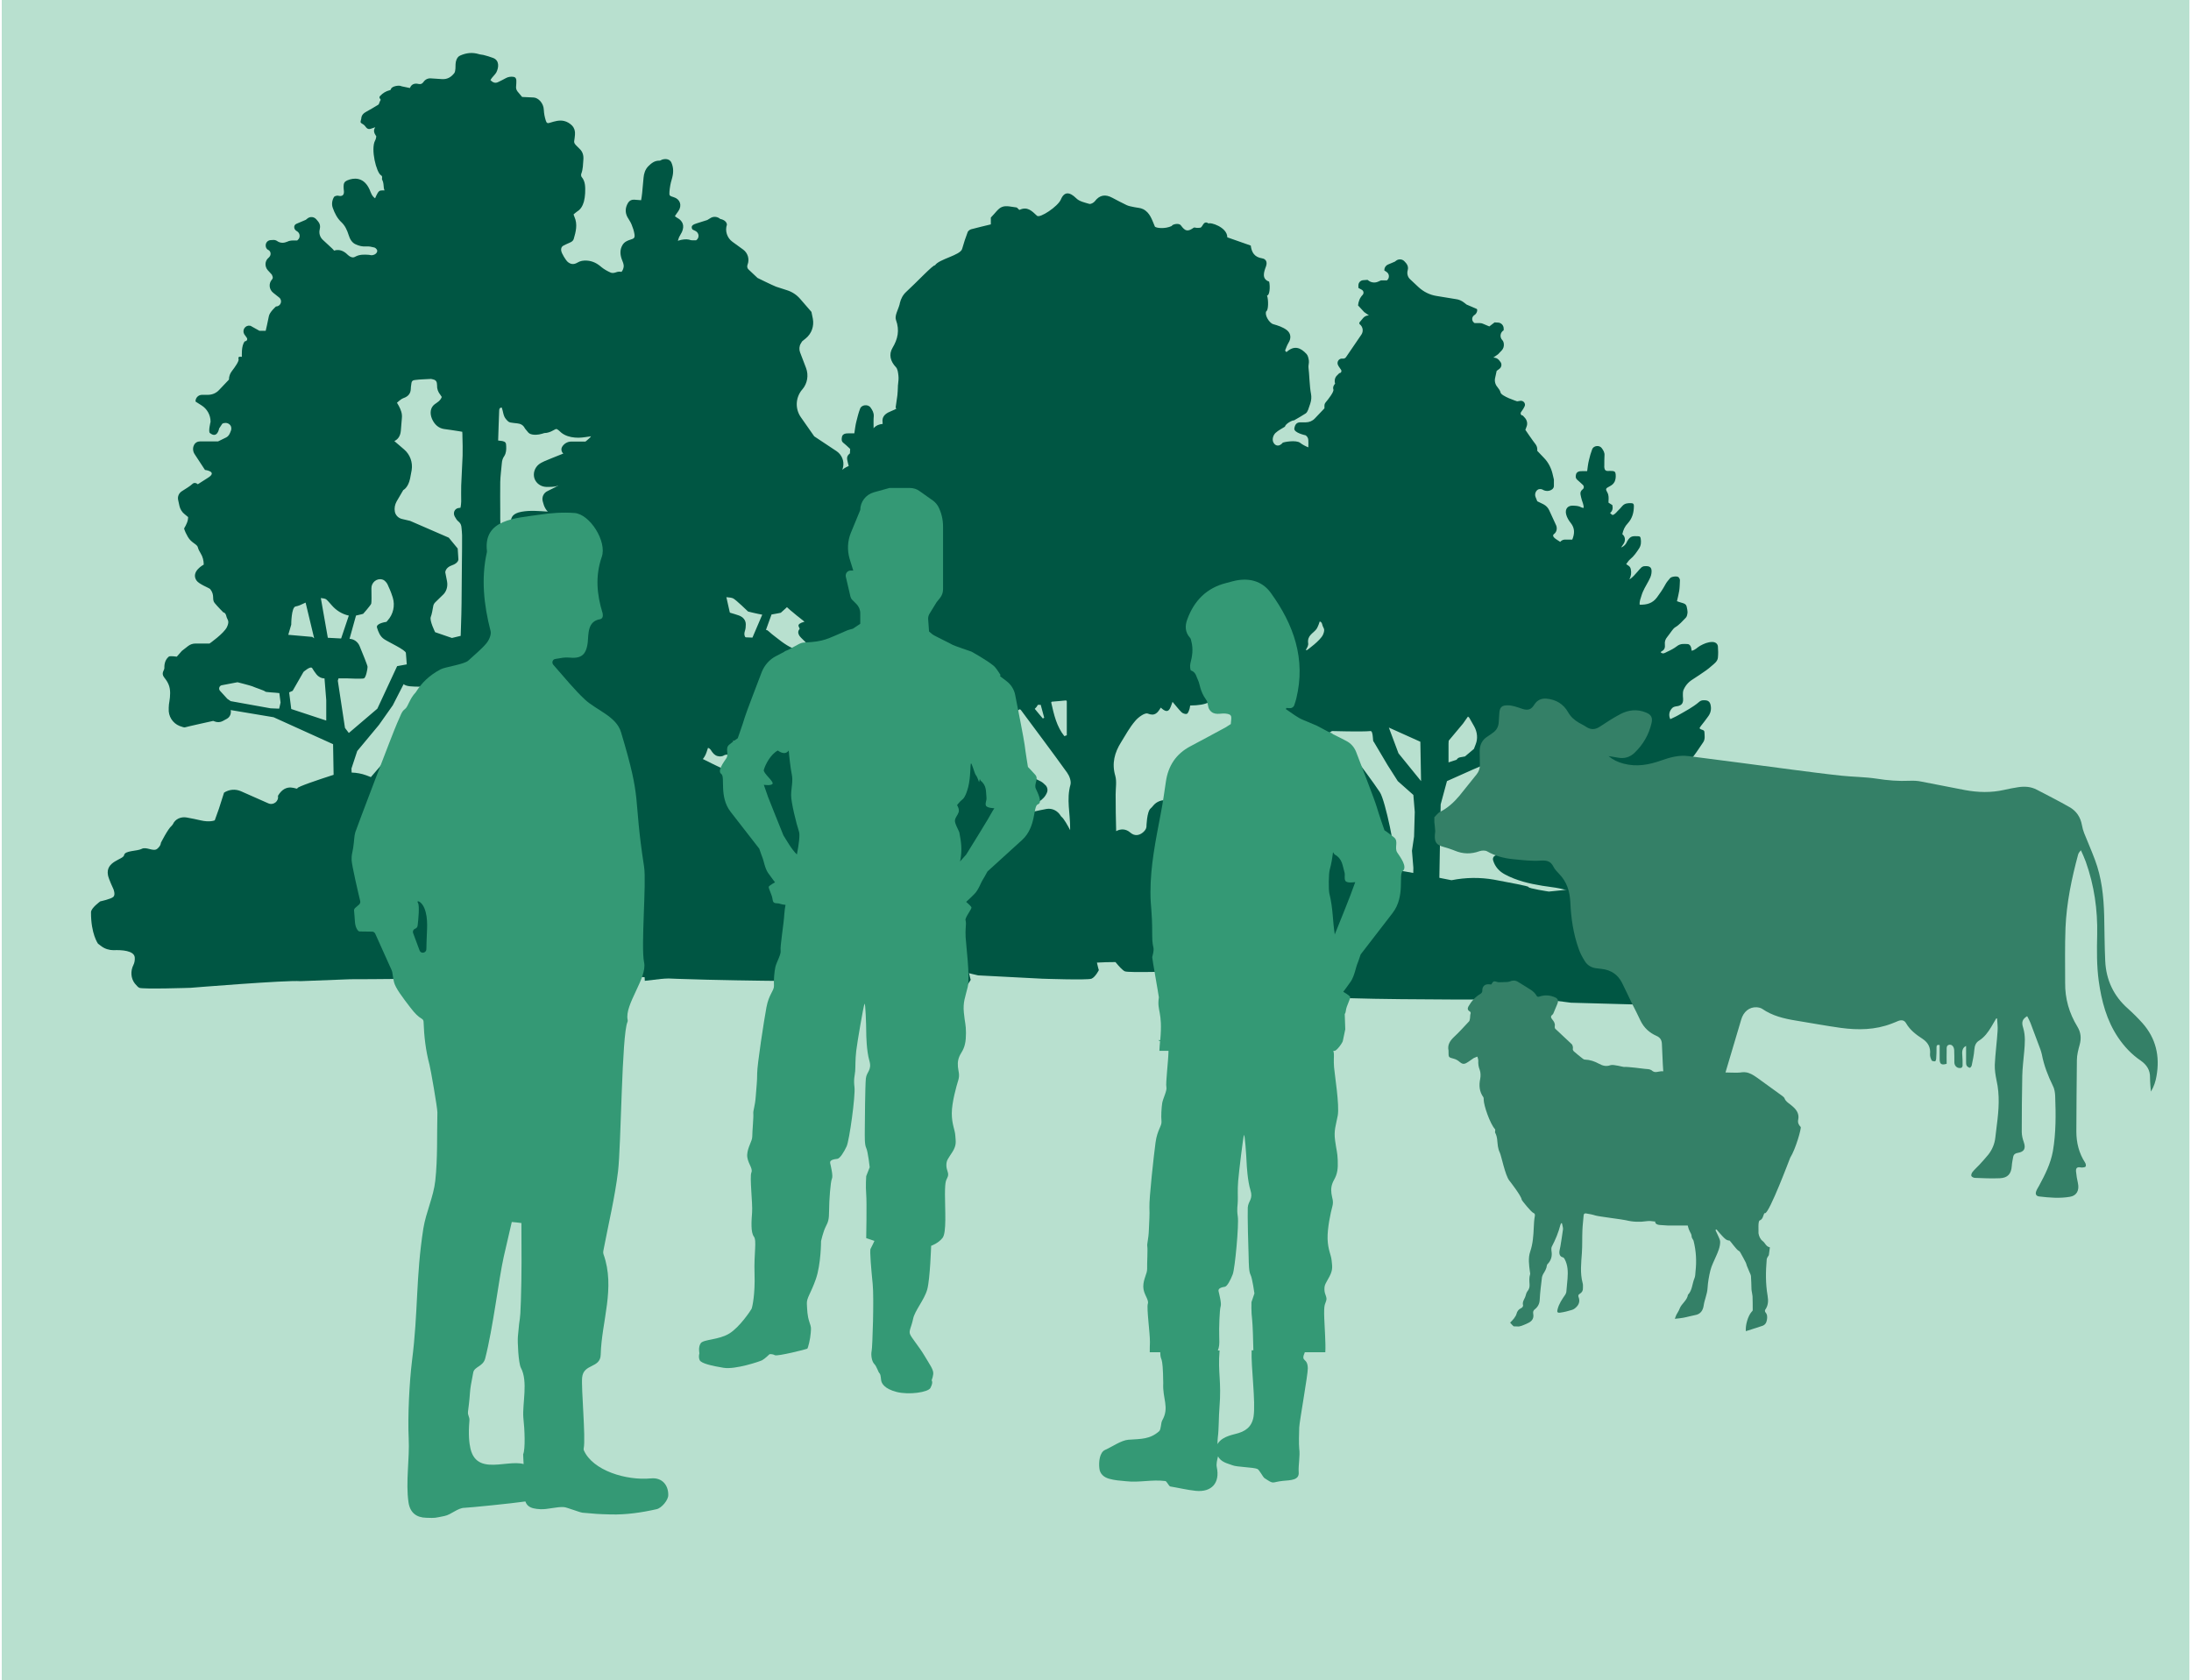
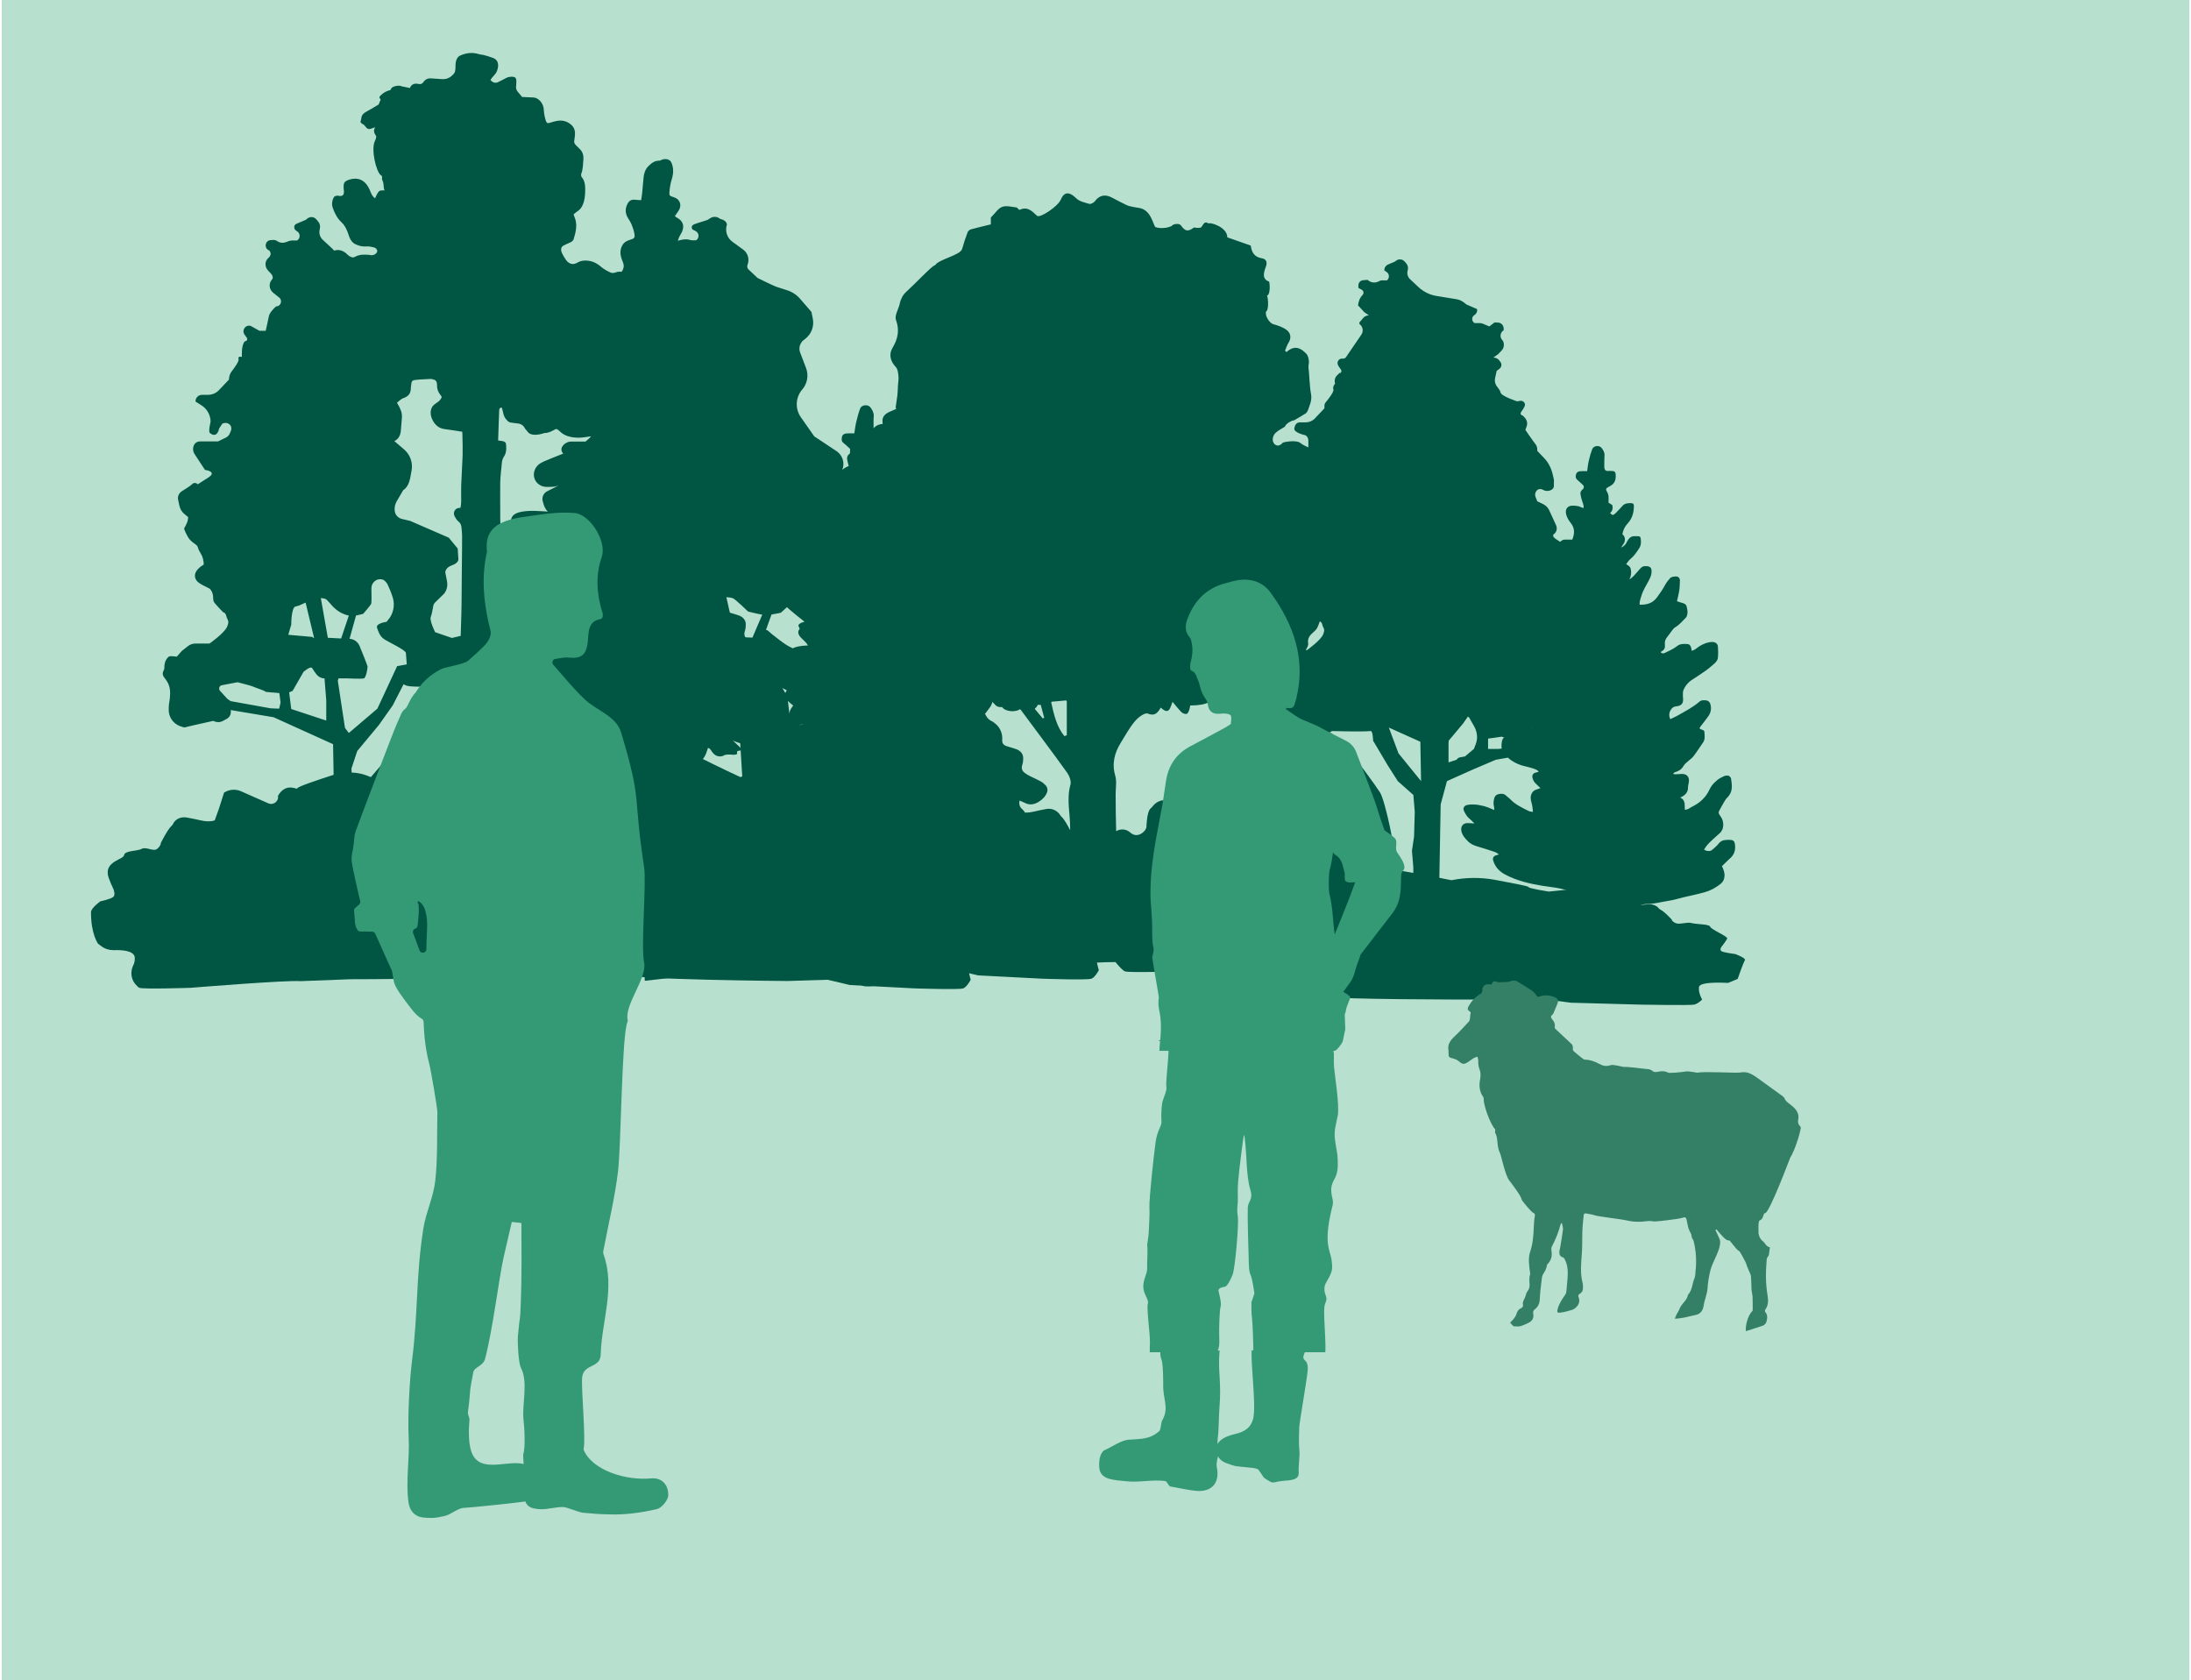
<svg xmlns="http://www.w3.org/2000/svg" version="1.1" id="Lager_1" x="0px" y="0px" viewBox="0 0 1251.8 960" style="enable-background:new 0 0 1251.8 960;" xml:space="preserve">
  <style type="text/css">
	.st0{fill:#B8E0CF;}
	.st1{fill:#005643;}
	.st2{fill-rule:evenodd;clip-rule:evenodd;fill:#349975;}
	.st3{fill:#349975;}
	.st4{fill:#348067;}
</style>
  <rect x="1" y="-0.9" class="st0" width="1249.9" height="961.8" />
  <path class="st1" d="M492.1,560.7c-0.4,0-4.9-1.6-1.3-4.8c-0.1-1.4,1.5-4.4,1.6-6.2c0.3-5.1,0.5-10.3-0.6-15.4  c-0.3-1.4-0.4-2.9-0.5-4.4c-0.2-3.2-1.6-6-3.4-8.5c-0.5-0.7-1.3-1.2-2.1-1.5c-5.9-2.2-11.8-4.2-18-5.2c-2.8-0.5-5.7-0.8-8.5-1.3  c-8.3-1.4-16.5-3.3-24-7.3c-3.6-1.9-6.3-4.9-7.5-8.9c-0.5-1.4,0.1-2.7,1.5-3.2c0.6-0.2,1.3-0.4,2.3-0.7c-1-0.6-1.7-1.3-2.6-1.6  c-3.8-1.3-7.5-2.5-11.4-3.6c-2.3-0.7-4.4-1.6-6.1-3.4c-1.9-1.9-3.6-3.8-4.1-6.6c-0.5-2.7,0.9-4.9,3.7-5c1.5-0.1,3.1,0.1,4.8,0.2  c-1.1-1-2.1-2.1-3.2-3c-1.5-1.4-2.6-3-3.5-4.8c-0.9-1.9-0.4-3.4,1.7-3.9c1.8-0.4,3.7-0.5,5.5-0.3c2.2,0.2,4.3,0.8,6.5,1.2  c0.6,0.1,1.2,0.4,1.9,0.7c1.2,0.5,2.4,1,3.9,1.6c0-0.9,0-1.5-0.1-2c-0.5-1.9-0.3-3.6,0.1-5.5c0.3-1.4,1.2-2.3,2.4-2.6  c1.8-0.5,3.7-0.5,5.2,0.9c0.8,0.7,1.8,1.4,2.5,2.1c3.3,3.5,7.6,5.6,11.8,7.7c0.8,0.4,1.8,0.4,2.9,0.7c-0.1-2.4-0.4-4.4-1-6.4  c-0.6-1.9-0.6-3.8,0.4-5.6c0.7-1.2,1.7-2,3-2.4c0.8-0.2,1.6-0.5,2.5-0.8c-1.3-1.2-2.4-2.3-3.5-3.5c-0.5-0.5-0.9-1.2-1.1-1.9  c-1-2.5-0.7-4.6,2.8-5c0.2,0,0.4-0.2,0.7-0.3c-1.1-1.5-2.8-1.7-4.2-2.3c-1.6-0.6-3.4-1-5.1-1.4c-6.1-1.5-11-5-14.7-10  c-1.2-1.6-1.7-3.6-1.6-5.7c0.1-2,0.8-2.7,2.9-2.8c0.7,0,1.3,0,2.1,0c-0.9-2.5-2.8-4.3-4.4-6.1c-1.9-2.3-3.7-4.6-5.3-7.1  c-1.1-1.9-1.7-3.9-1.1-6.1c0.4-1.8,1.4-2.5,3.3-2.7c2.8-0.3,4.9,0.7,6.5,2.9c2.1,2.8,4.3,5.5,6.3,8.3c0.9,1.3,1.7,2.2,3.6,1.9  c2.8-0.5,5.2,0.7,7.1,2.8c0.3,0.4,0.7,0.8,1.1,1.1c1.7,1.4,3.7,1.6,5.5,0.5c0.3-0.2,0.6-0.6,0.6-0.9c-0.1-1.6-0.2-3.2-0.6-4.8  c-0.3-1.1-1.2-2-2.3-2.5c-2.8-1.2-5.2-3.1-7.3-5.3c-1.6-1.7-1.8-2.7-0.7-4.7c0.1-0.2,0.3-0.5,0.5-0.9c-0.7-0.4-1.4-0.7-2-1  c-2.3-0.9-4.3-2.1-6-4c-1.9-2.1-4-4-5.9-6c-2.2-2.5-2.2-2.7,0.2-5.2c-0.5-1.5-1.8-2.5-2.7-3.9c-1.1-1.6-2.3-3.2-3.3-5  c-1.3-2.4,2-1,2.9-3.4c0.4-1,2-5.9,3.1-6c3.1-0.2,2.5,0.2,5.2,2.4c3.8,2.9,7.4,6.1,11.9,8.1c1.2,0.5,2.1,1.6,3.3,2.2  c1.1,0.6,2.2,1.1,3.4,1.4c1.4,0.3,3.3-1.6,2.9-3c-0.3-1.2-0.9-2.3-1.6-3.3c-0.9-1.2-2.2-2.2-3.2-3.3c-0.4-0.4-0.7-0.8-1-1.2  c-1.2-2-0.7-3.6,1.4-4.7c0.7-0.3,1.5-0.6,2.3-1c0-1.2-0.5-2.1-1.4-2.8c-2.5-2-5-3.9-7.4-6c-2.3-2-4.5-4-6.7-6.1  c-0.8-0.8-1.6-1.6-2.4-2.4c-1.5-1.6-2.3-3.6-2.5-5.8c-0.2-1.8,0.3-2.7,1.9-3.3c0.8-0.3,1.7-0.4,1.8-1.4c0.1-1,0.2-2,0.1-3  c-0.1-0.8-0.7-1.4-1.1-2.1c-1.5-2.9,0-6.1,3.2-6.6c3.6-0.6,5.6-0.3,7.5,3.1c0.7,1.3,1.4,2.6,2,4c1,2.2,3.7,3.1,6,3  c0.3,0,0.6-0.4,1-0.7c-0.5-0.6-0.9-1.1-1.2-1.6c-0.5-0.9-1-1.8-1.3-2.8c-0.5-1.8,0.5-3.2,2.4-3.4c1.4-0.1,2.8,0,4.3,0  c0.5-1.8,0.1-3.3-0.8-4.7c-0.7-1.1-1.4-2.1-2.1-3.1c-1-1.6-0.7-3.3,0-4.9c0.4-0.8,1-1.4,2-1.5c1.8-0.3,3.6-0.4,5.4,0  c0.8,0.2,1.6,1,2.4-0.2c0.5-0.8,0.4-2.5-0.3-3.3c-0.6-0.7-1.3-1.4-2-2c-1.5-1.5-2.1-3.7-1.2-5.5c0.9-1.8,2.3-2.8,4.4-2.7  c1.4,0.1,2.8,0,4.2,0c1.6-3.8,1.7-7.3-0.9-10.6c-1.4-1.7-2.5-3.5-3-5.6c-0.9-3.8,1.3-5.8,4.4-5.7c1.9,0.1,3.7,0.1,5.4,1.1  c0.4,0.2,0.9,0.2,1.5,0.3c0.2-2-0.7-3.6-1.2-5.3c-0.3-1.1-0.6-2.3-0.8-3.4c-0.2-1.3,0.2-2.4,1.4-3.3c1.4-1,1.3-1.8,0-3  c-1.2-1.1-2.3-2.2-3.6-3.2c-1.1-0.9-1-2-0.8-3.2c0.2-1.3,1.1-1.9,2.2-2.1c0.6-0.1,1.2-0.1,1.8-0.1c1,0,2,0,3.1,0  c0.4-2.4,0.6-4.7,1.2-6.9c0.6-2.4,1.2-4.9,2.1-7.2c0.8-2.3,4.6-2.7,6-0.6c1,1.4,1.9,2.9,1.8,4.9c-0.2,2.1-0.1,4.3-0.1,6.4  c0,0.6,0.1,1.2,0.2,1.8c0.1,1.1,0.8,1.7,1.9,1.7c1,0,2.1,0,3.1,0c1.5,0.1,2.1,0.7,2.2,2.2c0.1,1.6,0,3.1-0.7,4.6  c-0.5,1.1-1.2,2-2.3,2.6c-0.4,0.2-0.8,0.4-1.2,0.6c-2.3,1.2-2.4,1.6-1.1,3.9c1,1.7,0.8,3.5,0.7,5.4c0,0.3,0,0.6,0,1  c0.9,0.5,1.7,1,2.5,1.5c0.4,2,0.1,3.8-1.5,5c1.5,1.5,1.7,1.6,3,0.5c0.6-0.5,1.1-1,1.6-1.6c1.1-1.2,2.2-2.4,3.3-3.6  c1.6-1.7,3.6-1.9,5.7-1.7c1,0.1,1.6,0.5,1.5,1.7c-0.1,4.2-1,8.1-4,11.2c-1.9,2-3,4.4-3.5,7c1.8,1.5,2.2,3.9,1,5.9  c-0.5,0.9-1.1,1.7-1.8,2.7c1.3-0.5,2.4-1.5,3.2-2.7c0.3-0.4,0.5-0.9,0.7-1.4c2.1-3.6,3.6-3.3,7.3-3.2c0.9,0,1.2,0.8,1.3,1.6  c0.4,2.2,0.2,4.2-1,6.2c-1.7,2.5-3.4,5-5.8,7c-1,0.8-1.7,2-2.5,3.1c0.6,0.4,1,0.7,1.5,1c0.8,0.5,1.2,1.1,1.4,2.1  c0.5,2.3,0.2,4.5-0.9,6.7c2.1-1.3,3.7-3.2,5.2-5c0.8-1,1.6-1.9,2.5-2.8c0.5-0.4,1.1-0.7,1.7-0.7c3.8-0.3,5.1,0.9,4.6,4.7  c-0.2,1.6-1,3.2-1.8,4.7c-1.7,3.1-3.6,6.1-4.6,9.5c-0.5,1.8-1.3,3.6-1.1,5.7c4.5,0.1,8.3-1,11.1-4.8c2-2.6,3.8-5.2,5.3-8.1  c0.8-1.5,2.1-2.9,3.2-4.2c0.9-1,4.4-1.4,5.4-0.5c0.5,0.5,0.9,1.3,0.9,1.9c0,2.3-0.1,4.5-0.4,6.8c-0.3,2.2-0.9,4.3-1.4,6.8  c0.9,0.3,1.8,0.7,2.7,0.9c3.4,0.9,3.3,1.5,3.9,4.5c0.2,0.9,0.2,1.9,0,2.9c-0.2,0.8-0.5,1.8-1,2.3c-2.1,2.1-4,4.5-6.8,6  c-0.9,0.5-1.6,1.5-2.3,2.4c-1,1.3-1.9,2.6-2.9,3.9c-1.1,1.4-1.7,3-1.5,4.8c0.2,2-0.2,3.7-2.3,4.5c-0.2,0.1-0.3,0.3-0.5,0.5  c1.4,1.3,2.6,0.5,3.8-0.2c2.3-1.3,4.7-2.5,6.9-4c2.1-1.5,4.4-1.2,6.6-1.1c1.2,0.1,1.9,1.1,2.2,2.2c0.2,0.6,0.2,1.3,0.4,2  c2.2-0.4,3.6-2.1,5.3-3.2c2.5-1.4,5-2.5,7.9-2.5c1.9,0,3.5,1,3.7,2.8c0.2,2.4,0.2,4.9,0,7.3c-0.2,1.7-1.4,3-2.7,4.2  c-1.5,1.3-3,2.6-4.6,3.8c-3,2.1-5.9,4.1-9,6c-2.8,1.7-4.7,4-5.8,7c-0.3,0.9-0.2,1.9-0.3,2.8c0,0.8,0.1,1.6,0.2,2.4  c0.2,3.7-1.7,4.5-4.6,4.9c-1.3,0.2-2.1,0.7-2.8,1.5c-1.6,2-1.9,4.3-0.8,6.7c1.8-0.9,3.7-1.7,5.4-2.7c4.5-2.6,9.1-4.9,13-8.4  c1.5-1.2,3.2-1.2,4.8-1c1.2,0.2,2,1.1,2.4,2.3c0.8,2.7,0.4,5.3-1.2,7.6c-1.6,2.2-3.3,4.4-4.9,6.5c-0.3,0.4-0.6,0.8-0.8,1.2  c0.2,0.2,0.2,0.4,0.3,0.5c0.9,0.8,2.8,0.6,2.9,2.1c0.1,2.2,0.6,4.4-0.8,6.5c-2,2.9-3.9,5.9-6,8.8c-1.1,1.4-2.6,2.5-4,3.7  c-2.8,2.4-5.7,4.7-8.6,7c-0.2,0.2-0.4,0.4-0.7,0.9c0.6,0.1,0.9,0.2,1.3,0.2c1.4,0,2.8-0.1,4.2-0.2c3.5-0.2,5.3,2.1,4.5,5.8  c-0.2,0.9-0.5,1.9-0.4,2.8c0.2,2.8-1.3,4.6-3.5,5.9c-0.4,0.2-0.8,0.4-1.3,0.7c3.6,1.7,2.7,5,3,7.9c1.8-0.2,3.1-1.2,4.5-2  c2.4-1.3,4.8-2.7,6.7-4.7c1.1-1.1,2.1-2.2,3-3.5c1.1-1.7,1.8-3.6,2.9-5.2c1-1.4,2.3-2.7,3.6-3.8c1.2-1,2.7-1.8,4.2-2.4  c1-0.4,2.2-0.6,3.2-0.4c0.7,0.1,1.5,1.1,1.6,1.9c0.5,3.8,1.2,7.6-1.4,11c-0.7,0.9-1.7,1.7-2.3,2.7c-1.4,2.3-2.6,4.8-4,7.1  c-0.5,0.9-0.4,1.7,0.2,2.5c0.4,0.5,0.8,1.1,1.1,1.6c1.5,2.5,2.2,7.3-1,10.2c-2.2,2-4.3,4-6.5,6c-1.4,1.3-2.5,2.8-3.5,4.5  c1.6,1.2,3.7,1.4,5.1,0.3c1.5-1.2,3.1-2.6,4.3-4.1c1-1.3,2.2-2,3.7-2.2c1.4-0.2,2.8-0.2,4.2-0.1c1.2,0.1,2,0.7,2.3,2  c0.9,4.3-0.1,7.9-3.3,10.8c-1.5,1.4-3,3-4.6,4.5c1,2,1.7,3.9,1.7,6c0,2.4-1,4.1-2.8,5.5c-3,2.4-6.3,4.2-10,5.2  c-4.3,1.2-8.7,2.1-13.1,3.1c-3.4,0.8-6.7,1.9-10.1,2.4c-4.6,0.7-9,2.1-13.8,2c-4.2,0-7.4,2.2-10.1,5.2c-0.8,1-1.2,2.1-1.2,3.5  c0.1,7.1,0.9,14.1,2.4,21.1c0.2,0.7,0.1,1.5,0.1,2.2C517.3,559.3,488.6,568.1,492.1,560.7L492.1,560.7z M510.8,277.1  c-0.1-0.1-0.3-0.2-0.5-0.3c-0.5,0.6-0.9,1.3-1.4,1.9l0.4,0.3C509.9,278.3,510.4,277.7,510.8,277.1L510.8,277.1z" />
  <path class="st1" d="M359.8,470.4c0.1,1.2,0,2.4,0,3.5c0.1,2.2,0.2,2.3,2.6,2.1c0.4-0.9,0.4-2.2,2.2-1.7c-0.2-4.9-0.4-9.4-0.7-13.8  c-0.4-5.4-0.9-10.7-1.3-16c-0.3-4.2-0.5-8.4-0.6-12.5c-0.1-2.9,0-5.8,0-8.7c0-3.3,0.5,8.1,0.6,4.8c-0.1,18.7-1.9-8.5-1.6-10.8  c2.1,0.7,0.3,13,1,14.7c1.7,3.9,4.9,0.8,7.6,3.9c1.5,1.8,10.3,2.2,12.4,1.3c2.6-1.1,4.8,3.8,6.2,5.3c1.5,1.6,4.5,5.6,5.7,7.4  c1.5,2-2.1-16.7-0.8-14.6c1,1.5,2.8,2.1,4.4,1.4c3-1.3,5-3.6,6.1-6.7c0.3-0.9,0.6-1.8,0.9-2.7c1.5,0.4,1.8,1.7,2.5,2.5  c1.1,1.5,2.4,2.3,4.3,2.4c0.7,0,1.8-0.2,2.3-0.6c2.4-1.4,8.3,0.9,7.5-1.7c-0.5-1.5,3.5-0.6,2.6-2c-0.4-0.6-10-9.3-10.2-10  c-0.3-1.1,0.5-1.8,1.6-1.3c0.9,0.4,1.7,1,2.6,1.5c2.3,1.5,4.6,2.9,7.6,2.6c1.7-0.2,3.2-0.6,4.3-2c0.6-0.8,1.4-1.4,2.1-2.2  c1.5-1.8,1.5-3.7,0.4-5.6c-1.5-2.5-3.8-4.4-6.2-5.9c-1.6-1-2.2-3.2-1.1-4.8c0.6-0.9,1.4-1.8,2.2-2.5c1.2-1,1.7-2.2,1.6-3.8  c-0.2-3-0.8-5.9-3.2-8.1c-1.4-1.2-1.8-2.9-1.4-4.8c1.1,0.5,2.2,0.9,3.2,1.4c2.7,1.4,5.4,0.8,7.8-0.7c2.1-1.3,3.9-3.1,4.8-5.6  c0.4-1.2,0.1-2.6-0.7-3.6c-0.9-0.9-1.8-1.8-2.9-2.4c-2-1.1-4.1-2-6.1-3c-1-0.5-2.1-1.1-3-1.8c-1.7-1.2-2.2-2.7-1.5-4.8  c0.4-1.2,0.5-2.5,0.5-3.7c0-2.6-1.6-4.2-3.8-5.1c-1.7-0.6-3.4-1.1-5.1-1.6c-2.2-0.6-3.2-1.6-3.1-3.7c0.3-3.8-1.3-7.5-4.4-9.7  c-0.5-0.4-0.9-0.8-1.5-1c-1.4-0.7-2.6-1.7-3.3-3.1c-1.1-2.3-2.8-3.5-5.1-4.2c-1.8-0.5-3.1-1.9-4.3-3.6c0.8,0.2,1.7,0.4,2.5,0.7  c2.7,0.8,5.2,1.1,7.1-1.6c0.3-0.4,0.9-0.6,1.4-1.1c1.3,1.2,2.6,2.5,3.9,3.8c0.9,0.9,2,1,3.2,1c1.3,0,2.2-0.3,2.9-1.5  c0.5-0.8,1.4-1.2,2.2-1.9c1.9,1.5,3.7,3,5.6,4.6c2,1.7,4.3,2.1,6.5,0.9c2.1-1.1,4-2.9,4.2-5.6c0.2-2.5-0.6-4.7-2.7-6.2  c-1.5-1.1-3-2.3-4.1-4.2c1.1-0.2,2-0.5,2.9-0.5c2.9,0.1,5-1.4,6.8-3.4c0.8-0.9,0.9-2.2,0-3.5c-2.4-3.6-5.9-5.7-10-6.8  c-0.9-0.2-1.9-0.4-2.8-0.4c-5.6-0.2-11.2-0.3-16.8-0.6c-1.1,0-2.1-0.4-3.4-0.7c1.5-1.4,2.8-2.5,4-3.8c1.4-1.5,2.3-3.2,1.8-5.4  c-0.2-0.9-0.7-1.7-1.3-2.4c-0.5-0.7-1.3-1.1-1.9-1.6c0.5-1.7,2.5-2.2,1.9-3.9c-0.4-1.2-1.2-2.3-2-3.6c1.6-0.2,3.1-0.2,4.6,0.1  c2.9,0.7,5.8,1.2,8.6,1.8c2.5,0.5,4.5-0.3,6.2-2.3c1.1-1.2,2.4-2.2,2.4-4.1c0-1.3-0.2-2.4-1.2-3.1c-1.9-1.4-3.8-2.7-5.9-4.2  c0,0.1-0.1,0,0-0.1c1-2.6,0.5-3.9-2.2-4.5c-4.1-1-8.3-1.4-12.4-2.5c-1.1-0.3-2.3-0.6-3.4-1c-1-0.4-2-1-2.5-2.3  c0.2-0.4,0.4-0.9,0.7-1.3c0.7-1.2,0.5-2.8-0.5-3.7c-0.8-0.7-1.7-1.3-2.6-1.9c-3-1.7-6.1-3.1-9.1-4.8c-3.3-1.9-4.8-5.7-3.6-8.8  c2,0.1,3.9,1,5.9,1.7c3.7,1.3,7.4,2.2,11.3,2.6c2.8,0.3,5.5,0.4,8.3,0c3.4-0.4,6-2.1,8.1-4.6c0.8-0.9,0.8-2.1,0-3  c-0.5-0.6-1.1-1.1-1.9-1.8c0.6-0.1,1.1-0.3,1.6-0.2c1.9,0.1,3.9,0.4,5.8,0.4c2.4,0,4.8,0.3,7.2,0c3.8-0.4,6-3.2,7.7-6.1  c1-1.6,0.2-3.3-1.3-4.5c-1.5-1.2-3.2-1.5-5-1.5c-1.4,0-2.9,0-4.4-0.4c0.3-0.2,0.6-0.4,0.9-0.5c2.8-0.8,4.7-2.7,6.5-4.8  c1.5-1.8,1.2-3.6-1-4.6c-1.1-0.5-2.4-0.9-3.6-0.9c-2.5,0-4.9,0.4-7.4,0.6c-0.5,0.1-1.1,0.1-1.7,0.2c0-0.6-0.1-1-0.1-1.4  c0-1.7-0.5-2.4-2.1-2.3c-2.4,0.1-4.8,0.3-7.1,0.9c-3.1,0.9-6.3,1.3-9.4,1.4c-3.6,0.1-6.8-1.4-8.9-4.7c-0.9-1.5-1.8-3-2.7-4.4  c-1-1.6-1.1-3,0.2-4.5c1.5-1.9,1.4-2.8,0-5c1.2-1.2,2.4-2.3,3.6-3.6c0.6-0.6,1.1-1.4,1.4-2.1c0.6-1.7,0.1-3-1.5-3.7  c-1.4-0.6-3-0.9-4.5-1.3c-0.9-0.2-1.7-0.5-3-0.9c0.9-0.5,1.2-0.8,1.6-0.9c2.6-0.8,4.5-2.8,6.3-4.7c0.9-0.9,1.1-1.9,1-3.1  c0-0.8-0.6-1.6-1.4-1.9c-1.1-0.4-2.2-0.8-3.3-1.2c-1-0.3-1.7-0.8-1.5-2.3c0.6-0.3,1.4-0.7,2.2-0.9c2.2-0.7,4.5-1.3,6.7-2  c3.3-0.9,5.4-3.4,7.4-5.9c1.6-2,0.4-5-2.1-5.3c-4.3-0.5-8.5-0.1-12.5,1.5c-0.9,0.3-1.8,0.5-2.7,0.8c-0.4-1.1-0.3-1.9,0.5-2.7  c0.8-0.7,1.4-1.5,2.2-2.1c1.7-1.3,2.2-3.1,2.4-5.1c0.1-0.9-0.4-1.8-1.2-2.2c-1.8-0.9-3.7-0.7-5.5-0.4c-0.6,0.1-1.2,0.3-2.2,0.6  c0.3-0.8,0.4-1.5,0.7-2.1c0.5-1,1.1-1.9,1.6-2.9c1.6-3.6,0.6-6.4-2.8-8.2c-0.4-0.2-0.7-0.5-1.2-0.9c0.7-1,1.3-2,2-2.9  c2.2-3.2,1-6.8-2.6-7.9c-2.5-0.8-2.7-0.8-2.5-3.3c0.2-2.3,0.6-4.7,1.3-6.9c1-3.3,1.2-6.4-0.2-9.6c-0.9-1.9-3-2.4-5.3-1.7  c-0.5,0.2-1,0.6-1.5,0.6c-2.8-0.1-4.7,1.5-6.5,3.3c-1.7,1.8-2.4,4.1-2.6,6.4c-0.3,2.9-0.5,5.8-0.8,8.7c-0.1,1.4-0.4,2.8-0.6,4.2  c-1.4-0.1-2.7-0.2-4-0.3c-1.5-0.1-2.7,0.6-3.4,1.7c-1.6,2.6-1.9,5.3-0.5,8.1c0.8,1.5,1.9,2.9,2.5,4.5c0.7,1.7,1.3,3.5,1.6,5.4  c0.3,2.1-0.2,2.5-2.2,3.1c-1.9,0.6-3.6,1.3-4.7,3.2c-1.5,2.6-1.3,5.3-0.4,7.9c0.5,1.5,1.4,2.9,1.1,4.7c-0.4,2.1-1.6,3.5-3.5,4.4  c-1.3,0.6-2.6,1.1-3.8,1.7c-2,1.1-3.4,2.6-3.2,5.2c0.2,3.2,0.1,3.2-2.6,4.6c-1.9,1-3.4,2.4-4.7,4.1c-0.6,0.8-1.4,1.6-2.1,2.4  c-0.8,0.9-1.9,1.4-3.1,1.4c-1,0.1-2,0.4-3.1,0.6c-1.6,0.4-2.8,1.2-2.9,2.9c-0.2,2-0.2,4,1.7,5.3c1,0.7,2.2,1.2,3.6,1.9  c-1,0.4-1.8,0.7-2.7,0.9c-1.6,0.6-3.3,0.9-4.8,1.7c-1.7,0.9-3.2,2.1-3.1,4.5c0.1,2.6,1.2,4,3.9,4.2c3.8,0.2,7.6,0.2,11.4-0.7  c2.4-0.6,4.8-1.1,7.2-1.8c1.8-0.5,3.4-0.3,5.1,0.6c-0.2,0.7-0.3,1.3-0.5,1.9c-1.1,2.3-2.6,4.3-4.7,5.9c-2.6,2-5.5,2.6-8.8,2.2  c-3.3-0.4-6.7-0.5-10-0.1c-4.3,0.5-4.7,3.3-4.1,6.9c0.2,1.4,1.3,2.5,2.9,2.8c1.3,0.2,2.6,0.5,3.9,0.8c0.5,0.1,1.1,0.5,1.6,0.7  c-0.5,1.6-1.7,2.1-2.7,2.5c-1.8,0.9-3.6,1.7-5.5,2.3c-3.2,1.1-6.2,2.4-8.7,4.7c-1.8,1.7-1,3.8-0.8,5.7c0.1,0.5,0.4,1,0.7,1.5  c-2.1,1.3-4.3,2.5-6.4,3.9c-1.7,1.1-2.4,2.6-1.7,5.1c0.4,1.6,1.7,3,3.2,3.5c2.8,1,5.4,0.5,7.9-0.9c0.8-0.4,1.6-0.8,2.2-1.3  c3.4-3.1,7.5-2.7,11.5-2.4c3.4,0.2,5.8,2.4,7.6,5.3c0.8,1.3,0.7,1.8-0.7,3c-3.1,2.9-6.4,5.3-10.3,6.8c-3.5,1.4-7,2.8-10.5,4.2  c-1.5,0.7-3.1,1.2-4.6,1.9c-1.1,0.5-2.3,1.1-3.2,1.8c-2.5,2-3.5,5.3-2.5,8.2c1,2.7,3.6,4.6,6.7,4.7c2.3,0,4.6,0.1,6.9-0.7  c1.1-0.4,2.4-0.3,3.7-0.4c-0.4,1.3-0.9,2.4-1.1,3.5c-0.4,2.9,0.8,5.1,3.1,6.8c0.6,0.4,1,1.2,1.7,2.1c-1.4,0.7-2.7,1.6-4,2  c-3.1,1-6.3,1-9.6,0.8c-4.9-0.3-9.9-0.8-14.8,0.1c-0.5,0.1-1.2,0.3-1.7,0.4c-3.7,1.2-4.7,3-4.5,7.4c0.1,2.3,2.9,5.2,5.4,5.4  c0.4,0,0.8,0.1,1.1,0.2c-0.1,1.8-0.4,3.5-0.4,5.1c0.2,3.9,1.7,4.9,4.4,4.8c3.1-0.1,6.1-0.3,9.1-0.5c-0.2,0.2-0.4,0.5-0.8,0.7  c-3.1,1.7-6.2,3.3-9.3,5c-3.2,1.8-6,4-7.9,7.2c-1.4,2.2-1,4.5,0,6.8c0.2,0.5,1,1,1.6,1.2c2.1,0.8,4.3,1.1,6.6,0.7  c1.6-0.4,3.4-0.6,5,0.7c-1.1,1.7-2.8,2.2-4.3,3c-1.9,1-3.9,2-5.6,3.2c-1.6,1.2-2.1,5.3-0.9,6.9c0.8,1,2.1,1.6,3.2,2.4  c-0.9,1-1.8,2.1-2.7,3.2c-1.8,2-1.7,4.5-1.4,6.9c0.1,1.4,1.1,1.8,2.3,2c1,0.2,2,0.2,3,0.4c1.9,0.4,2.8,2,2.1,3.8  c-0.7,1.9-1.7,3.7-2.5,5.6c-1.4,3.3-2.7,6.7-4.1,10c-1,2.4-0.8,4.9-0.8,7.5c0,2,0.6,3.6,1.6,5.3c0.7,1.2,1.8,2.2,3,2.8  c3.2,1.6,6.5,1.9,10,1.1c4.3-1,8.1-3,11.8-5.5c3.2-2.1,6.6-3.9,10.7-2.5c6,2,10.9,6.2,11.7,13.3c0.6,5.8,0.4,11.5,0,17.2  c-0.3,4.2-0.4,8.4-0.7,12.5c-0.4,5.9-0.5,11.8-1.3,17.7c-0.6,4.5-0.8,9.1-1,13.7c0,0.6-0.1,1.4,0.1,1.9c0.3,0.5,1,1,1.5,1.1  c0.4,0.1,1.3-0.5,1.2-0.6c-0.1-1.4-2.9,3.4-2.2,2.9c0-0.6,1.1,2.8,1.4,2.5c1.2-1,3-4.1,2.9-2.5c-0.5,5.7,6.7-1.4,7.4-2.2  c1.1-1.1,4.1,3.3,4.8,1.8C358.8,470.8,359.4,464.8,359.8,470.4L359.8,470.4z" />
  <path class="st1" d="M392.9,500.3c1.1,2.6,3.7,56.8,3.7,56.8l-28.2,3.3l-2.3-54.1l24.3-17.1L392.9,500.3L392.9,500.3z" />
  <path class="st1" d="M473,462.3l26.4-12.2l4.5,3.1l2.8,9.1l2.3,6.7c0,0,2.6,1.3,7.8,0c5.2-1.3,15.8-3.1,15.8-3.1s-2.1,4.4,0,6.2  s6,9.8,6,9.8s-0.1,1.6,2,3.4s5.9-1.4,8.5,0s9.3,0.9,9.7,3.6s9.3,9.2,8.9,11.5s-3,7.9-3,7.9s-1.3,3.1,0,4.4s7.2,2.6,7.2,2.6  s5.9,4,5.1,6.2s-3.8,18.1-3.8,18.1l-5.1,4c0,0-14.8-1.8-15.2,3.9s1.7,12.3,1.7,12.3s-2.1,4-4.2,4.9s-28.2,0-28.2,0l-36.6-1.9  l-12.7-3l-23.1,0.7c0,0-91.5-0.7-92.3-3.8S328.8,448.4,327.9,444s33.8-56.2,43.6-28.2c1.9,5.3,51.5,28.2,51.5,28.2l11.2-4.2  c0,0,29.7,9.5,29.5,10.8s10.7,4.3,10.7,4.3L473,462.3L473,462.3z" />
  <path class="st1" d="M912.4,506.6L912.4,506.6c3.1,1.2,5.8,3.4,7.4,6.3l0.5,0.9l2.5,4c0,0,2.8,0.8,8.5,0c2.7-0.4,6.7-0.8,10.2-1.1  c2.4-0.2,4.9,0.5,6.3,2.4c0.2,0.2,0.4,0.4,0.8,0.6c2.3,1,6.5,5.7,6.5,5.7s-0.1,0.9,2.2,2s6.4-0.8,9.2,0s10.1,0.5,10.6,2.1  s10.1,5.5,9.7,6.7s-3.2,4.7-3.2,4.7s-1.4,1.8,0,2.6s7.8,1.6,7.8,1.6s6.4,2.3,5.5,3.6s-4.1,10.6-4.1,10.6l-5.5,2.3  c0,0-16.1-1.1-16.6,2.3s1.8,7.2,1.8,7.2s-2.3,2.4-4.6,2.9s-30.6,0-30.6,0l-39.8-1.1l-13.8-1.8l-31.8,1.8l-10-1.8  c0,0-82.7,0-83.7-1.8s14.7-57.7,13.7-60.3s-0.8-11.1,2.4-13.9s54.9,7.8,54.9,7.8l0.2,0c8-1.6,16.2-1.7,24.2-0.3  c9.1,1.7,19.9,3.7,19.7,4.2c-0.2,0.8,11.6,2.6,11.6,2.6L912.4,506.6L912.4,506.6z" />
  <g>
    <path class="st1" d="M991.1,481.7c-0.3-1.2-1-1.7-2.1-1.8c-1.2-0.1-2.5-0.1-3.7,0.1c-1.3,0.2-2.4,0.8-3.3,1.9   c-1.1,1.4-2.5,2.6-3.8,3.7c-1.2,1-3.2,0.8-4.6-0.2c0.9-1.5,1.9-2.8,3.1-4c1.9-1.8,3.8-3.6,5.8-5.3c2.9-2.6,2.3-6.9,0.9-9.1   c-0.3-0.5-0.7-1-1-1.5c-0.5-0.7-0.6-1.4-0.2-2.2c1.2-2.1,2.3-4.3,3.6-6.3c0.5-0.9,1.4-1.5,2-2.4c2.3-3,1.7-6.5,1.2-9.8   c-0.1-0.6-0.9-1.5-1.5-1.6c-0.9-0.2-2,0-2.8,0.4c-1.3,0.6-2.6,1.3-3.7,2.2c-1.2,1-2.3,2.1-3.2,3.4c-1,1.4-1.6,3.2-2.6,4.6   c-0.7,1.1-1.7,2.2-2.6,3.1c-1.7,1.7-3.8,3-6,4.1c-1.2,0.7-2.4,1.6-4,1.7c-0.2-2.6,0.6-5.5-2.6-7c0.5-0.3,0.8-0.5,1.2-0.6   c2-1.2,3.3-2.8,3.2-5.2c0-0.8,0.2-1.7,0.4-2.5c0.7-3.3-0.9-5.3-4-5.2c-1.2,0.1-2.5,0.1-3.7,0.2c-0.3,0-0.7-0.1-1.2-0.2   c0.5-0.6,0.5-0.8,1.1-1c2-0.5,3.8-1.7,4.8-3.5c1.4-2.3,4.2-3.6,5.9-5.8c1.9-2.5,3.6-5.2,5.4-7.8c1.2-1.8,0.8-3.8,0.7-5.8   c0-1.4-1.7-1.2-2.5-1.9c-0.1-0.1-0.1-0.2-0.3-0.4c0.2-0.3,0.4-0.7,0.7-1.1c1.5-1.9,3-3.8,4.4-5.8c1.4-2,1.8-4.3,1.1-6.8   c-0.3-1.1-1.1-1.9-2.2-2.1c-1.5-0.2-3-0.3-4.3,0.9c-3.5,3-7.6,5.1-11.6,7.4c-1.5,0.9-3.2,1.6-4.8,2.4c-1-2.1-0.7-4.2,0.7-5.9   c0.6-0.8,1.3-1.2,2.5-1.4c2.6-0.3,4.4-1.1,4.1-4.6c-0.1-0.7-0.1-1.4-0.1-2.1c0-0.8,0-1.6,0.2-2.3c1-2.6,2.7-4.7,5.2-6.3   c2.7-1.7,5.3-3.5,7.9-5.3c1.1-0.8,2.1-1.6,3.1-2.5c1.4-1.2,3.4-2.6,3.6-4.7c0.2-2.1,0.2-4.3,0-6.5c-0.2-1.6-1.5-2.5-3.2-2.5   c-2.6,0-4.8,1-7,2.2c-1.6,0.9-2.8,2.5-4.8,2.8c-0.1-0.6-0.2-1.2-0.3-1.8c-0.3-1-0.9-1.9-1.9-2c-2.1-0.1-4.2-0.4-6.2,1.2   c-1.7,1.3-3.6,2.3-5.6,3.2c-1.1,0.5-2.3,1.6-3.7,0.3c0.2-0.2,0.3-0.4,0.4-0.5c1.8-0.8,2.2-2.2,2-4c-0.2-1.6,0.3-3,1.3-4.2   c0.9-1.1,1.7-2.3,2.6-3.5c0.6-0.8,1.2-1.6,2-2.1c2.4-1.4,4.1-3.5,6-5.4c0.5-0.5,0.8-1.3,0.9-2.1c0.2-0.8,0.2-1.7,0-2.6   c-0.5-2.7-0.5-3.2-3.5-4c-0.8-0.2-1.5-0.5-2.4-0.8c0.5-2.2,1-4.1,1.3-6c0.3-2,0.3-4,0.4-6c0-0.6-0.4-1.3-0.8-1.7   c-0.8-0.8-4-0.4-4.8,0.5c-1,1.2-2.1,2.4-2.8,3.8c-1.4,2.6-3,4.9-4.7,7.2c-2.5,3.4-5.8,4.3-9.9,4.2c-0.2-1.9,0.5-3.5,1-5.1   c0.9-3.1,2.6-5.7,4.1-8.5c0.7-1.3,1.4-2.7,1.6-4.2c0.5-3.4-0.7-4.5-4-4.2c-0.5,0-1.2,0.3-1.6,0.6c-0.8,0.8-1.6,1.6-2.3,2.5   c-1.4,1.6-2.8,3.3-4.7,4.5c1-1.9,1.3-3.9,0.8-6c-0.2-0.9-0.6-1.4-1.3-1.9c-0.4-0.2-0.7-0.5-1.3-0.9c0.8-1,1.4-2.1,2.3-2.8   c2.1-1.7,3.6-3.9,5.1-6.2c1.1-1.7,1.2-3.6,0.9-5.5c-0.1-0.7-0.3-1.4-1.2-1.4c-3.3-0.1-4.6-0.4-6.5,2.8c-0.2,0.4-0.4,0.8-0.6,1.2   c-0.7,1.1-1.7,2-2.9,2.4c0.6-0.9,1.1-1.6,1.6-2.4c1-1.8,0.7-3.9-0.9-5.2c0.5-2.4,1.4-4.4,3.1-6.2c2.6-2.8,3.5-6.2,3.5-10   c0-1.1-0.5-1.5-1.4-1.5c-1.9-0.1-3.8,0-5.2,1.6c-0.9,1.1-1.9,2.1-2.9,3.1c-0.4,0.5-0.9,1-1.4,1.4c-1.2,0.9-1.3,0.9-2.7-0.5   c1.4-1.1,1.7-2.7,1.3-4.5c-0.7-0.4-1.5-0.9-2.2-1.4c0-0.3,0-0.6,0-0.9c0.1-1.6,0.2-3.3-0.6-4.8c-1.2-2.1-1.1-2.4,1-3.5   c0.2-0.1,0.5-0.2,0.7-0.4c1-0.5,1.9-1.4,2.4-2.4c0.6-1.3,0.7-2.7,0.6-4.1c-0.1-1.4-0.6-1.9-1.9-2c-0.9-0.1-1.9,0-2.8,0   c-0.9,0-1.6-0.6-1.7-1.5c-0.1-0.5-0.2-1-0.1-1.6c0-1.9,0-3.8,0.1-5.7c0.2-1.7-0.7-3.1-1.6-4.3c-1.3-1.8-4.6-1.4-5.4,0.6   c-0.8,2.1-1.4,4.2-1.9,6.4c-0.5,2-0.7,4-1,6.2c-0.9,0-1.8,0-2.8,0c-0.5,0-1.1,0-1.6,0.1c-1,0.2-1.8,0.8-2,1.9   c-0.2,1.1-0.3,2,0.7,2.9c1.1,0.9,2.2,2,3.2,2.9c0.8,0.7,0.8,2-0.1,2.6c-1,0.8-1.4,1.7-1.2,2.9c0.2,1,0.4,2,0.7,3   c0.4,1.5,1.2,2.9,1.1,4.7c-0.5-0.1-1-0.1-1.3-0.3c-1.5-0.9-3.1-0.9-4.8-1c-2.8-0.1-4.7,1.7-3.9,5c0.5,1.9,1.5,3.5,2.7,5   c2.3,2.9,2.2,6,0.8,9.4c-1.2,0-2.5,0-3.7,0c-1.4-0.1-2.4,0.4-3.2,1.3c-0.6-0.4-1.2-0.8-2-1.3c-2.5-1.6-2.3-2.6-1.5-3.2   c1.5-1.1,1.9-3.2,1.2-4.9l-4-8.7c-0.7-1.5-1.8-2.6-3.3-3.4l-3.5-1.7l-1-2.5c-0.5-1.4-0.1-3,1.1-4c0.7-0.6,2-0.6,2.9-0.2l0.3,0.2   c1.7,0.9,3.8,0.8,5.3-0.4l0,0c0.5-0.4,0.9-1.1,0.9-1.8V274l-0.8-3.4c-0.8-3.3-2.4-6.4-4.7-8.8l-4-4.2v-0.9c0-1.1-0.4-2.1-1-2.9   c-1.6-2-5.8-8.2-5.8-8.2l0.7-1.9c0.7-1.7,0.2-3.7-1-5l-1.2-1.3c-1,0-1.5-1.1-1-1.9l1.3-1.9l0.7-1.3c0.9-1.6-0.5-3.5-2.3-3.3   l-1.9,0.3c0,0-9.1-2.9-9.5-5.1c-0.2-1-1-2.1-1.8-3.1c-1.2-1.4-1.7-3.3-1.3-5.1l0.9-4.1l1.6-1.2c1.3-1,1.5-2.9,0.4-4.1l-0.7-0.9   c-0.8-0.9-1.9-1.4-3.2-1.4l2.7-1.9l2.1-2.2c0.9-1,1.3-2.2,1.2-3.6l0,0c-0.1-0.9-0.3-1.7-0.9-2.3c-1.6-1.7-1.2-4.4,0.8-5.6h0v-1   c0-1.8-1.4-3.3-3.2-3.4l-2-0.1l-3,2.3l-3.8-1.6c-0.5-0.2-1.1-0.3-1.6-0.3h-3l-0.4-0.3c-1.4-1.1-1.3-3.3,0.3-4.3l0,0   c1-0.6,1.6-1.8,1.6-2.9c0-0.3-0.2-0.6-0.5-0.7l-5.6-2.4l-1.4-1.1c-1.4-1.1-3-1.8-4.7-2l-11-1.8c-3.9-0.6-7.5-2.4-10.4-5.1l-4.8-4.5   c-1.3-1.2-1.8-3.1-1.4-4.8l0.1-0.4c0.4-1.4,0-2.8-0.9-3.9l-0.9-1c-1.2-1.4-3.3-1.6-4.8-0.5l-0.8,0.6l-3.8,1.6   c-1.4,0.6-2.2,1.9-2.2,3.4l0,0l1.2,0.8c1.8,1.1,1.9,3.6,0.3,4.9H789l-1.8,0.8c-1.7,0.7-3.7,0.5-5.2-0.6l-0.7-0.5l-2.5,0.2   c-1.5,0.1-2.7,1.4-2.7,2.9v1.5l2,1.1c1,0.6,1.2,1.9,0.5,2.8c-1.6,1.6-2.5,3.8-2.7,6.1l3.5,3.8l2.7,1.9c-1.2,0-2.4,0.5-3.2,1.4   l-2.1,2.5c-0.3,0.4-0.2,0.9,0.1,1.2c1.8,1.4,2.2,4,0.9,5.9l-8.8,12.9c-0.4,0.6-1.2,0.9-1.9,0.8c-2.1-0.3-3.6,1.9-2.6,3.8l0.4,0.7   l1.3,1.9c0.5,0.8,0,1.9-1,1.9l-1.4,1.4c-1.2,1.2-1.5,3-1,4.6c0,0-1.6,1.6-1,3.3c0.5,1.3-2.9,5.6-4.4,7.4c-0.5,0.6-0.7,1.2-0.7,2   v1.4l-5.5,5.8c-1.3,1.4-3.2,2.2-5.1,2.2H743c-2,0-3.1,1-3.5,3.5s6.4,3.9,6.4,3.9c1,0.6,1.6,1.7,1.6,2.9c0,1,0.1,2.6,0,4   c-1.7-0.7-3.3-1.5-4.7-2.6c-2.3-1.8-9.7-0.4-10,0c-0.2,0.3-0.5,0.6-0.8,0.8c-1.7,1.4-3.6,0.8-4.5-1.1c-0.8-1.7-0.1-4,1.2-5.3   c1.7-1.6,3.9-2.6,5.4-3.6c0.5-1.9,4.5-3.8,5.2-3.6c2.6-1.5,4.7-2.7,6.7-4c0.6-0.4,1.1-1.3,1.4-2.1c0.4-1.1,0.8-2.3,1.2-3.5   c0.6-1.8,0.8-3.8,0.4-5.7c-0.8-3.9-1-12.2-1.4-14.7c-0.2-1.4,0.4-2.8,0.2-4.2c-0.2-1.3-0.5-2.8-1.3-3.7c-3.3-3.6-7-5.3-11.5-1.1   c-0.3-0.3-0.5-0.6-0.8-0.9c0.6-1.4,1.1-3,1.9-4.3c1.8-2.8,1.4-5.6-0.9-7.4c-2.2-1.7-5-2.6-7.8-3.4c-2.3-0.7-5.1-5.4-3.9-7.4   c1.2-0.5,1.3-6.4,0.4-9c1.5,0.1,1.9-5,1.2-7.9c-4.4-1.5-3-5.5-1.8-8.7c1-2.8-0.3-4.3-2.2-4.6c-4.5-0.7-6-3.5-6.5-7.3   c-4.6-1.6-9-3.2-13.4-4.7c0-6-10.1-8.8-10.6-7.9c-2.8-1.8-3.1,1-4.4,2.2c-0.5,0.4-1.6,0.2-2.4,0.3c-0.6,0-1.5-0.4-1.8-0.1   c-3.4,2.4-4.8,2.1-7.3-1.3c-1.2-1.7-5.2-0.5-5.2,0.3c-3.9,1.9-9.3,1.2-9.7,0.3c-1.6-3.7-2.7-7.9-6.7-9.9c-1.6-0.8-3.5-0.8-5.3-1.2   c-1.4-0.3-2.8-0.5-4.1-1.1c-2.8-1.3-5.5-2.8-8.2-4.2c-3.9-2.1-7.2-1.7-10,2c-0.6,0.8-2.2,1.7-3.1,1.5c-2.7-0.8-5.8-1.4-7.6-3.3   c-3.6-3.5-6.7-4-8.7,0.8c-1.7,4-12,10.8-13.6,9.3c-3-2.8-5.5-5.5-10-3.4c-0.3,0.2-1.2-1.4-1.9-1.4c-2.7-0.3-5.7-1.2-8-0.3   c-2.3,0.8-3.9,3.5-6.5,6.1v3.9c-4,1-7.7,1.8-11.3,2.8c-0.7,0.2-1.6,0.9-1.9,1.5c-1.2,3.2-2.3,6.4-3.2,9.7c-1,3.7-13.3,5.8-15.5,9.4   c-0.8-0.7-10.9,10.1-16.4,15.1c-1.9,1.7-3.1,4-3.7,6.5c0,0.2-0.1,0.4-0.1,0.6c-0.8,3.1-3,6.6-2.1,9c2.2,6,1,11-2,16   c-2.2,3.7-1.2,7.6,1.9,10.9c1.1,1.1,1.3,3.2,1.5,4.9c0.2,1.6,0,3.3-0.2,5c-0.1,0.5-0.1,1-0.1,1.5c-0.1,1.6-0.1,3.2-0.3,4.8   c-0.3,2.3-0.7,4.7-1,7c0,0.1,0.3,0.4,0.5,0.5c-0.3,0.2-0.6,0.4-1,0.6c-1.3,0.6-2.6,1.1-3.8,1.7c-2,1.1-3.4,2.6-3.2,5.2   c0,0.5,0.1,0.9,0.1,1.3c-4.2,0.4-6.3,2.7-7.9,8c-0.5,0.6-1.1,1.2-1.6,1.8c-0.8,0.9-1.9,1.5-3.1,1.5c-1,0.1-2.1,0.4-3.1,0.6   c-1.6,0.4-2.8,1.2-2.9,2.9c-0.2,2-0.2,4,1.7,5.3c1,0.7,2.2,1.2,3.6,1.9c-1,0.4-1.8,0.7-2.7,1c-1.6,0.5-3.3,0.9-4.8,1.7   c-0.8,0.4-1.6,0.9-2.2,1.6c0.1-0.6,0.2-1.1,0.4-1.7c0.7-3.5-0.8-7-3.7-9l-12.8-8.5l-7.7-11c-3.3-4.8-3-11.1,0.7-15.6l0.2-0.2   c2.9-3.4,3.7-8.1,2.1-12.3l-3.4-8.9c-0.6-1.6-0.5-3.5,0.4-5l0.8-1.3l2.1-1.7c3.3-2.7,4.8-7,4-11.2l-0.8-3.9l-6.5-7.5   c-2-2.3-4.6-4-7.5-4.9c-2.4-0.8-5.1-1.6-6.2-2c-2.1-0.8-10.6-5-10.6-5l-5.1-4.8c-0.8-0.7-1-1.8-0.6-2.8c1.2-3.1,0.2-6.6-2.5-8.6   l-6.2-4.5c-3-2.2-4.3-6.2-3.1-9.7c-0.1-2.7-3.8-3.3-3.8-3.3c-1.6-1.4-3.9-1.6-5.6-0.5l-1.8,1.1l-6,1.9c-1.5,0.5-3.9,1.2-2.5,3.5   l1.8,0.9c2.1,1.1,2.3,4,0.3,5.3h-4.2c-0.7,0-1.4,0.1-2.1,0.3l-5.4,1.7l-4.2-2.5l-3.4,0.2c-0.8,0.1-1.5,0.3-2.2,0.7   c-2.3,1.5-1.8,4-0.1,4.7l0,0c2.1,0,3.1,2.7,1.5,4l-0.8,0.7c-1.3,1.1-2.2,2.7-2.3,4.4c0,0.7,0.3,1.4,0.8,1.8l4,3.4l3.7,2.1H380   l-1.6,1.5c-1.9,1.8-1.6,4.9,0.6,6.2l1.1,0.6l8,4.9l-5.9,2.9c0,0-4.8,3.2-5.3,5.6s-2.4,8.3-2.4,8.3h-4.6l-5.9-2.5   c1.4-4.3,2-8.7,0.2-13.2c-0.8-1.9-1.2-4-1.9-6c-1.2-3.1-1.9-6.4-4-9.1c-2.1-2.7-3.8-3.4-6.7-2.3c-0.9,0.3-2,0.4-2.8,0   c-1.8-0.8-3.6-1.8-5.2-3.1c-2.5-2.2-5.1-3.5-8.3-3.7c-2-0.1-3.7,0.1-5.5,1.2c-2,1.2-4,1-5.8-0.8c-0.5-0.5-3.2-4.3-3.4-6.3   c-0.1-1.2,0.3-2.1,1.2-2.6c0.9-0.5,1.8-0.9,2.7-1.3c1.3-0.6,2.8-1,3.3-2.6c1.2-4.1,2.3-8.3,0.4-12.6c-0.2-0.4-0.3-0.8-0.5-1.4   c0.7-0.6,1.4-1.2,2.1-1.7c2-1.2,3.1-3.2,3.8-5.6c0.4-1.5,0.6-3.1,0.7-4.7c0.1-3.3,0.3-6.7-2-9.4c-0.3-0.4-0.4-1.3-0.2-1.8   c1-2.6,1-5.4,1.2-8.1c0.2-2.4-0.4-4.5-2.1-6.1c-0.6-0.6-1.2-1.2-1.8-1.8c-0.8-0.8-1.6-1.6-1.3-3c0.2-1.1,0.3-2.3,0.4-3.4   c0.2-2-0.4-3.8-1.6-5.1c-1.3-1.3-2.9-2.3-4.7-2.7c-2.7-0.6-5.3,0.2-7.9,1c-1.5,0.5-2,0.3-2.5-1.3c-0.6-1.9-1-3.9-1.1-6   c-0.1-3.8-3.1-7-5.9-7.1c-2.3-0.1-4.7-0.2-6.5-0.3c-0.9-1.1-1.8-2.1-2.6-3.1c-0.8-1-1-2.1-0.8-3.4c0.1-1,0.1-2,0.1-3   c-0.1-1.2-0.6-1.9-1.7-2c-1.5-0.2-3,0-4.4,0.8c-1.4,0.8-2.9,1.5-4.3,2.2c-1.6,0.8-3,0.3-4.4-1.1c0.4-0.6,0.6-1.1,1-1.5   c0.8-1,1.8-1.9,2.4-3c1.4-2.8,1.8-6.8-1.9-8.2c-1.8-0.7-3.6-1.2-5.5-1.7c-0.9-0.2-1.8-0.2-2.7-0.5c-3.6-1.1-7.1-0.7-10.5,0.8   c-1,0.4-1.7,1.2-2.2,2.4c-0.7,1.7-0.5,3.4-0.6,5.1c-0.1,0.9-0.2,1.9-0.6,2.5c-1.9,2.5-4.2,3.7-7.1,3.5c-2-0.2-4-0.2-6.1-0.4   c-1.8-0.2-3.4,0.5-4.5,2.1c-0.7,1-1.5,1.3-2.6,1.1c-0.4-0.1-0.8-0.1-1.2-0.2c-1.9-0.1-3.2,0.7-3.9,2.5c-2-0.5-4.7-0.9-4.8-1   c-1.2-0.8-5.5-0.1-6,1.5c-0.1,0.5-0.4,0.7-0.9,0.8c-2,0.5-3.8,1.6-5.2,3.1c-0.6,0.5-0.7,1.2-0.1,1.8c0.4,0.4,0.3,0.7,0,1.1   c-0.3,0.5-0.4,1-0.6,1.5c-0.1,0.3-0.3,0.7-0.6,0.8c-2.1,1.3-4.3,2.6-6.5,3.8c-1.7,0.9-3,2-3.1,4.1c0,0.1-0.1,0.3-0.1,0.4   c-0.5,1.9-0.5,1.8,1.1,2.8c0.7,0.4,1.2,1,1.7,1.7c0.5,0.7,1.4,1.2,2.2,1c1-0.2,2-0.7,3.1-1l0,0c-1.1,1.7-0.9,3,0.5,5.1   c0,0.1,0.1,0.1,0.1,0.1c-0.1,0.8-0.3,1.7-0.7,2.4c-2.6,4.9,0.7,18.1,3.3,19.8c0.5,0.3,0.8,0.7,0.7,1.4c-0.1,0.4-0.1,1,0.1,1.3   c0.8,1.5,0.7,3.1,0.9,4.6c0.1,0.5,0.2,1,0.4,1.4c-0.8-0.1-1.6,0-2.4,0.1c-0.6,0.1-1.2,0.8-1.6,1.5c-0.5,0.8-0.9,1.8-1.4,2.9   c-1.8-1.2-2.4-3.2-3.1-4.9c-1.4-3.1-3.4-5.4-6.4-6.1c-2.2-0.5-4.4-0.1-6.5,0.8c-1.5,0.7-2,1.6-2,3.5c0,0.9,0.1,1.8,0.2,2.7   c0.1,1.8-0.6,2.7-2.2,2.7c-0.6,0-1.2-0.3-1.8-0.2c-0.6,0.1-1.4,0.3-1.7,0.8c-1.1,1.9-1.4,4.1-0.7,6.1c1.1,3.2,2.7,6.2,5,8.3   c2.1,2,3.2,4.5,4.1,7.3c0.7,2.3,1.9,4.4,4,5.3c1.9,0.9,4,1.4,6.1,1.2c1.5-0.1,3,0.2,4.5,0.6c0.6,0.1,1.3,0.8,1.6,1.4   c0.4,0.9-0.2,1.8-0.9,2.3c-0.5,0.4-1.2,0.6-1.8,0.7c-0.6,0.1-1.3-0.1-1.9-0.2c-2.7-0.2-5.4-0.3-7.9,1.1c-1.2,0.7-2.4,0.3-3.5-0.5   c-0.6-0.4-1.1-1-1.7-1.5c-2.1-1.7-4.4-2.3-6.8-1.5c-0.3-0.4-0.6-0.7-1-1.1l-5.5-5.1c-1.7-1.6-2.3-3.9-1.7-6.1l0-0.1   c0.4-1.5,0.1-3-0.9-4.2c-0.4-0.4-0.7-0.8-1.1-1.3c-1.3-1.5-3.5-1.7-5-0.5l-1,0.8l-5.4,2.3c-0.7,0.3-1.3,1.1-1.2,1.9   c0,0.9,0.5,1.6,1.2,2.1l0.5,0.3c1.7,1.1,1.9,3.6,0.3,4.9l-0.3,0.3h-2.4c-1.1,0-2.3,0.2-3.3,0.7l-0.6,0.2c-1.7,0.7-3.7,0.5-5.2-0.6   c-0.6-0.4-1.3-0.6-2-0.6l-1.7,0.1c-1.6,0.1-2.8,1.4-2.8,3v0.1c0,1.1,0.5,2,1.4,2.5c0,0,0,0,0.1,0c1.5,0.8,1.7,2.8,0.6,4   c-0.3,0.4-0.7,0.7-1,1c-0.7,0.8-1.1,1.7-1.2,2.8l0,0c-0.1,1.4,0.4,2.8,1.3,3.8l2.3,2.5l0.4,1c0.3,0.7,0.1,1.4-0.4,1.9   c-1.9,2.2-1.6,5.6,0.8,7.5l3.4,2.7c2.1,1.7,0.9,5.1-1.8,5.1l0,0c0,0-3.7,3.2-4.1,5.6c-0.4,2.3-1.8,8.3-1.8,8.3h-3.6l-5-2.8   l-0.4-0.1c-2.6-0.4-4.6,2.4-3.3,4.8l1.5,2.1c0.6,0.9,0,2-1.1,2c-2.2,2.3-1.7,8.9-1.7,8.9s-2.6-0.6-1.9,1.2c0.4,1.2-2.1,4.7-3.8,6.9   c-1.1,1.4-1.7,3.1-1.7,4.9l-5.7,6c-1.7,1.8-4,2.7-6.4,2.7h-3.3c-2,0-3.7,1.6-3.7,3.7c0,0.1,0.1,0.2,0.1,0.2l3.3,2.1   c3.2,2,5.2,5.5,5.2,9.4c0,0-1.4,5.6-0.4,6.4c4.3,3.5,5.3-2.6,5.3-2.6l1.8-2.7c1.3-0.7,2.9-0.6,4,0.3c1.1,0.8,1.4,2.3,1,3.5   l-0.6,1.5c-0.5,1.2-1.2,2-2.1,2.5l-4.7,2.3h-10.3c-1.5,0-2.9,0.8-3.5,2.2c-0.8,1.6-0.6,3.6,0.4,5.1l5.9,9c0,0,7.5,0.9,1.7,4.5   l-5.8,3.7c0,0-1.7-1.7-3.3,0c-0.9,0.9-3.6,2.6-5.7,3.9c-1.8,1.1-2.7,3.1-2.2,5.2l0.7,3.2c0.4,1.9,1.5,3.7,3.1,4.9l1.7,1.4   c0,0,0.4-0.3,0,1.8s-2.1,4.8-2.1,4.8s0,1.1,2.1,4.8c2.1,3.7,5.4,4.1,5.8,6.2c0.2,0.9,0.8,2.1,1.5,3.2c1.2,1.9,1.8,4.2,1.8,6.5   c0,0-7.5,3.9-4.2,9c1.4,2.2,7.3,4.3,7.9,5c2.8,3.6,0.8,5.8,2.5,7.9c1.7,2.1,5,5.4,5,5.4s1.2,0,1.7,2.1c0.4,2.1,2.1,2.5,0.4,6.2   s-10,9.5-10,9.5h-8.1c-1.5,0-2.9,0.5-4.1,1.4l-3.6,2.8l-2.9,3.3c0,0-3.9-0.6-4.6,0c-2.6,2.2-2.5,5.4-2.5,6.6s-2.1,2.8,0,5.4   s3.3,5,3.3,8.8s-0.8,5.8-0.8,8.3c0,0.2,0,0.4,0,0.6c-0.3,4.3,2.2,8.3,6.2,9.9c1.4,0.5,2.6,0.9,3,0.8c1.2-0.4,16.2-3.7,16.2-3.7   l1.1,0.4c1.4,0.5,3,0.4,4.3-0.3l2.4-1.3c1.8-1,2.6-3,2.2-5l24.5,4.1l34,15.4l0.3,17.5c-9,2.9-20.9,6.9-20.7,7.7   c0.2,1.3-6.3-3.9-11.1,4.3c0.6,3.1-2.6,5.6-5.5,4.3l-15.6-6.9c-3.2-1.4-6.8-1.1-9.7,0.8l-2.9,9.1l-2.4,6.7c0,0-2.7,1.3-8.2,0   c-2.1-0.5-5-1.1-7.8-1.6c-3.2-0.6-6.6,0.8-7.9,3.8c-0.2,0.3-0.4,0.6-0.7,0.9c-2.2,1.8-6.2,9.8-6.2,9.8s0.1,1.6-2.1,3.4   c-2.2,1.8-6.2-1.4-8.8,0c-2.6,1.4-9.7,0.9-10.1,3.6c-0.4,2.6-10.8,3.4-9.2,11.5c0.4,2.2,3.1,7.9,3.1,7.9s1.3,3.1,0,4.4   s-7.5,2.6-7.5,2.6s-5.3,3.8-5.3,6.2c-0.1,12.4,4,18,4,18l2,1.5c2,1.5,4.5,2.2,6.9,2.2c4.6-0.2,11.8,0.2,12.1,4.2   c0.1,1.7-0.2,3.1-0.8,4.3c-1.7,3.4-1.5,7.5,0.8,10.5c1,1.2,1.9,2.2,2.6,2.5c2.2,0.9,29.3,0,29.3,0s55.2-4.5,62.7-3.8l28.5-1.1   c0,0,79.2,0,80-3c0.4-1.3-2-18.3-4.8-38.2c2.8,1.4,5.4,2.7,6.2,3c0.1,0,0.1,0.4,0.1,0.6c0.2,1,0.8,1.1,1.5,1.1   c0.8,0,1.1-0.7,1.2-1.5c0.1-1.2,0.2-2.4,0.1-3.6c0-2.3-0.4-4.6-0.2-6.8c0.8-7.4,0.9-14.9,0.3-22.3c-0.3-3.6-0.1-7.3-0.2-10.9   c-0.1-2.8-0.3-5.6-0.3-8.4c0-5.1,0.2-10.2,0.4-15.3c0.1-5.1,0.3-10.2,0.4-15.3c0.1-4.2,0.2-8.5,0.3-12.8c0.1-3.9-0.1-7.8,2.4-11   c0.2-0.3,0.3-0.7,0.4-1c0.9-2.7,0.6-4.6-1.4-6c-1.5-1-1.7-2.2-1.7-3.9c0-3.7-0.2-7.4-0.2-11.1c0-4.2,0-8.4,0-12.5c0-7-0.1-14,0-21   c0.1-4.4,0.4-8.8,0.5-13.2c0.1-3.3,0.2-6.7,0.3-10c0.1-4.1,0.2-8.2,0.5-12.3c0.2-3.1,0.5-6.2,2-9c0.5-0.9,0.6-2.1,0.8-3.2   c0.3-2.4,0.3-2.4-1.6-3.4c-0.4-0.2-0.7-0.5-0.9-0.6c-0.1-3.9-0.3-7.6-0.4-11.3c0-1.6,0-3.2,0-4.8c0-5.5-0.1-10.9,0-16.4   c0.1-3.6,0.6-7.1,0.9-10.6c0.1-1.5,0.5-3,1.4-4.2c1.1-1.7,1.2-3.7,1.1-5.7c0-2-0.5-2.5-2.2-2.9c-0.8-0.1-1.5-0.2-2.4-0.3   c0.1-3.2,0.2-6.1,0.3-9c0.1-2.7,0.2-5.4,0.3-8.2c0-1.1,0.5-1.7,1.5-1.6c0.8,2.3,0.8,4.8,2.4,6.6c0.8,0.9,1.4,1.7,2.5,1.9   c1.3,0.2,2.6,0.4,3.9,0.5c1.8,0.2,3.3,0.8,4.3,2.7c0.4,0.7,1,1.2,1.5,1.9c0.8,1.2,1.8,1.6,3,1.8c2.5,0.4,4.9-0.2,7.3-1.1   c1.5-0.6,2.9-1.3,4.4-1.9c1.1-0.4,2.1-0.4,3.1,0.5c1,1,2.2,2,3.4,2.6c2.5,1.3,5.3,1.7,8,1.7c2.6,0,5.2-0.6,7.8-0.9   c1.2-0.1,2.5-0.1,3.7-0.4c1.5-0.3,2.9-1.2,3.4-3c0.4-1.4,2.1-0.7,2.1-2.2l2.5,0.1l-2.7,5.5l-8,3.1h-12.9c-2.2,0-4.2,1.2-5.3,3.1   l0,0c-0.6,1.1-0.4,2.4,0.3,3.3l8.3,9.8c0,0,9.6,0.9,2.1,4.5l-7.5,3.7c0,0-2.1-1.7-4.2,0c-1.2,0.9-4.6,2.6-7.3,3.9   c-2.2,1-3.4,3.5-2.7,5.9l0.4,1.4c0.7,2.6,2.4,4.9,4.7,6.3l1.7,1c0,0,0.5-0.3,0,1.8s-2.7,4.8-2.7,4.8s0,4.4,0.5,4.8   c0.5,0.4-0.5-3.7,2.1,0s6.9,4.1,7.5,6.2c0.5,2.1,4.2,5.8,4.2,5.8v3.8c0,0-8.5,8.2-5.3,9s9,4.6,10.1,5c1.1,0.4,1.1,5.8,3.2,7.9   c2.1,2.1,6.4,5.4,6.4,5.4s1.6,0,2.1,2.1s2.7,2.5,0.5,6.2s-12.8,9.5-12.8,9.5h-13.3l-6.9,4.1l-3.7,3.3c0,0-5.3-0.8-5.9,0   s-3.2,5.4-3.2,6.6s-2.7,2.8,0,5.4s4.2,5,4.2,8.8s-1.1,5.8-1.1,8.3s-1.6,7-1.6,7s11.7,4.6,13.3,4.1c1.6-0.4,20.7-3.7,20.7-3.7   l4.2,1.2l9.6-4.1l-1.1-3.3l31.4,4.1l43.6,15.4l7.7,124.6l11.5,8.6l-0.5-5c21.2,1.4,66.1,1.4,66.1,1.4l9.2,3l29.2-3l12.7,3l36.6,1.9   c0,0,26,0.9,28.2,0s4.2-4.9,4.2-4.9s-0.6-1.8-1.1-4.3c3.5-0.2,7-0.3,10.6-0.3c1.7,2.1,4.1,4.8,5.4,5.3c2.2,0.9,29.3,0,29.3,0   l38.1-1.9l13.2-3l30.4,3l9.6-3c0,0,25.7-12.7,26.5-15.8c0.9-3.1,6.2-37.9,7-42.3c0.9-4.4-5.3-34.5-8.4-39.3   c-3.1-4.8-13.2-18.3-13.2-18.3l-11.6-4.2c0,0-30.9,9.5-30.6,10.8s-11.1,4.3-11.1,4.3l1.3,7.4l-27.5-12.2l-4.6,3.1l-2.9,9.1   l-2.4,6.7c0,0-0.1-2.2-5.5-3.5c-2.9-0.7-10,2-13.5,1.4c-3-0.5-6.1,0.7-8,3.1c-0.4,0.5-0.9,1.1-1.4,1.5c-2.2,1.8-2.4,10.4-2.4,10.4   s0.1,1.6-2.1,3.4c-2.2,1.8-4.8,2-7,0.1c-2.8-2.5-5.9-2.2-8.2-0.9c-0.2-7-0.3-14-0.3-21c0-3.6,0.7-7.4-0.2-10.6   c-2.1-7.1-0.4-13.3,3.3-19.2c2.6-4.2,4.9-8.5,8.1-12.2c1.7-2.1,5.5-4.8,7.1-4.2c4.2,1.7,5.7-0.5,7.5-3.4c4.8,4.6,5.4,0,6.7-3.3   c1.9,2.2,3.4,4.2,5.1,5.9c0.7,0.7,2.1,1.2,3,1c0.7-0.2,1.2-1.6,1.5-2.5c0.3-0.7,0.3-1.6,0.5-2.3c9.5-0.1,13.9-2.1,15.3-8.4   c1.1-4.8,3.3-5.1,6.9-3.4c3.3-4.7,8.5-5.8,11.1-2.2c0.4-1,0.6-2,1.3-2.7c2.4-2.4,4.7-5,7.6-6.7c0.4-0.2,1,0,1.8,0.4   c-0.7,1.5-1.5,3.6-1.5,4.3c0,1.1-1.9,2.6,0,4.9c1.9,2.3,3,4.6,3,8s-0.8,5.3-0.8,7.6s-1.1,6.5-1.1,6.5s8.4,4.2,9.5,3.8   s14.2,0.6,14.2,0.6l3.3,4.8l0,0c-0.2,1.7,2.6-5.4,2.8-2.9c0.4,5.2,7.6,0,7.6,0s17.2,0.5,22,0c1.7-0.2,1.2,6.5,1.8,6l8,13.5l5.8,9.1   l8.9,7.9l0.8,9.7l-0.4,14.1l-1.2,8.1l0.8,9.7l-0.8,44.9l-1.9,22.9h9.2l5.1-3.2l12-5.3l-6.7-9l-2.3-30.5l1-56l3.6-13.3l15-6.7   l12.9-5.5l6.9-1.2c2.6,2.3,5.7,3.9,9.3,4.8c1.5,0.4,3.1,0.7,4.6,1.2c1.2,0.5,2.8,0.7,3.7,2c-0.3,0.1-0.5,0.3-0.7,0.3   c-3.2,0.4-3.4,2.3-2.4,4.5c0.2,0.6,0.8,1.4,1.2,1.8c0.9,0.9,1.9,1.8,2.9,2.8c-0.8,0.3-1.5,0.5-2.2,0.8c-1.2,0.3-2.1,1-2.7,2.1   c-0.9,1.6-0.8,3.3-0.3,5c0.5,1.8,0.8,3.5,0.9,5.7c-1-0.2-1.9-0.2-2.6-0.6c-3.8-1.9-7.6-3.7-10.5-6.8c-0.7-0.7-1.5-1.2-2.2-1.9   c-1.4-1.3-3-1.2-4.6-0.8c-1.1,0.3-1.9,1.1-2.2,2.3c-0.4,1.6-0.6,3.2-0.1,4.9c0.1,0.5,0.1,1,0.1,1.8c-1.4-0.6-2.5-1-3.6-1.5   c-0.6-0.2-1.6-0.5-2.2-0.7c-1.7-0.4-3.4-0.8-5.1-0.9c-1.6-0.1-3.3-0.1-4.8,0.3s-2.3,1.8-1.6,3.3c0.8,1.7,1.7,3.3,3.2,4.5   c1,0.8,1.8,1.7,2.8,2.7c-1.5-0.1-2.9-0.2-4.2-0.2c-2.5,0.1-3.7,2-3.3,4.4c0.5,2.5,2,4.2,3.7,5.9c1.5,1.6,3.4,2.4,5.4,3   c3.4,1,6.8,2.1,10.1,3.2c0.7,0.2,1.4,0.8,2.3,1.4c-0.9,0.3-1.5,0.4-2,0.6c-1.2,0.5-1.7,1.6-1.3,2.9c1.1,3.6,3.5,6.2,6.7,7.9   c6.7,3.6,14,5.3,21.4,6.5c2.5,0.4,5.1,0.7,7.6,1.1c5.5,0.9,10.8,2.7,16.1,4.7c0.7,0.3,1.5,0.7,1.9,1.3c1.6,2.3,2.9,4.8,3,7.7   c0.1,1.2,0.2,2.4,0.4,3.6c1,4.6,0.9,9.3,0.6,13.9c-0.1,1.7-1.5,4.3-1.4,5.5c-3.2,2.8,0.8,4.2,1.2,4.2c-3.1,6.6,22.5-1.3,22.5-3   c0-0.7,0-1.3-0.1-2c-1.3-6.2-2-12.5-2.1-18.8c0-1.2,0.3-2.2,1.1-3.1c2.4-2.7,5.3-4.7,9-4.7c4.2,0,8.2-1.2,12.2-1.8   c3-0.4,6-1.4,9-2.1c3.9-0.9,7.8-1.7,11.7-2.8c3.3-0.9,6.2-2.5,8.9-4.6c1.6-1.2,2.4-2.8,2.5-4.9c0-1.9-0.6-3.6-1.5-5.4   c1.4-1.4,2.7-2.7,4.1-4C990.9,488.6,991.9,485.4,991.1,481.7L991.1,481.7z M255.4,332.1l-1-5.1c0,0,0-2.7,3.8-4s3.7-3.4,3.7-3.4   l-0.4-6.2l-5.1-6.2l-22.1-9.6l-4.7-1.1c-2-0.5-3.6-2.1-4-4.1c-0.4-2,0-4.1,1-5.9l3.8-6.5c0,0,2.8-1.3,3.9-6.6   c0.3-1.5,0.6-3.2,0.9-4.8c0.7-4.4-0.9-8.9-4.3-11.8l-5.6-4.8c2.1-1,3.4-2.8,3.7-5.8c0.3-2.4,0.3-4.8,0.6-7.3   c0.3-2.6-0.6-4.8-1.7-6.9c-0.3-0.6-0.6-1.1-1.1-1.9c0.9-0.8,1.7-1.5,2.6-2.1c0.6-0.4,1.3-0.6,2-0.9c1.9-0.9,3.2-2.3,3.3-4.9   c0-0.7,0.1-1.4,0.2-2.1c0.2-2.2,0.5-2.8,2.3-3c3-0.4,6-0.4,9-0.6c0.4,0,0.9,0.2,1.3,0.3c1.6,0.3,2.2,1.4,2.2,3.2   c-0.1,2.2,0.6,4,1.9,5.6c0.3,0.4,0.5,0.8,0.8,1.2c-0.8,2.2-2.6,3.1-4.1,4.2c-2.5,1.9-2.8,5.2-1.5,8.3c1.4,3.2,3.7,5.3,6.8,5.8   c2.9,0.4,5.8,0.8,8.8,1.3c0.6,0.1,1.1,0.2,1.7,0.3c0.1,1,0.1,1.8,0.1,2.7c0.1,3.6,0.2,7.3,0.1,10.9c-0.2,5.7-0.6,11.4-0.8,17.1   c-0.1,3,0,6.1,0,9.1c0,1.2-0.2,2.4-0.4,3.6c-0.5,0.1-1,0.1-1.4,0.2c-2,0.5-3,2.7-1.9,4.8c0.6,1.1,1.3,2.3,2.3,3   c1.2,1,1.5,2.2,1.6,3.7c0.1,1.4,0.3,2.7,0.3,4.1c0,5.2,0,10.5-0.1,15.7c-0.1,7.7-0.1,15.4-0.2,23c0,4.2-0.2,8.4-0.3,12.5   c-0.1,2-0.1,4.1-0.2,6.2l-5,1.2l-9.6-3.3c0,0-3.3-6.6-2.5-8.7c0.6-1.4,1.1-4.4,1.4-6.1c0.1-0.9,0.6-1.7,1.2-2.3l4-3.9   C255,338.3,256,335.2,255.4,332.1L255.4,332.1z M199.3,418.8l-2.2-2.9l-4.1-27l0.4-1.3h5c0,0,8.3,0.4,9.5,0   c1.2-0.4,2.1-5.4,2.1-6.6c0-0.8-2.8-7.6-4.6-12c-1-2.3-3.2-3.9-5.7-4l3.7-13.3c2-0.4,4.1-1,4.1-1s4.1-4.6,4.6-5.8   c0.2-0.7,0.2-5.2,0.1-8.7c-0.1-3.3,3-6,6.2-5.1c0.4,0.1,0.8,0.3,1.1,0.5c2.1,1.7,2.1,3,3.3,5.4c0.4,0.9,1,2.5,1.6,4.4   c1.4,4.6,0.3,9.6-3,13.2l-0.6,0.7c0,0-6.2,0.8-5.4,3.3c0.8,2.5,1.7,5,4.1,6.6c2.5,1.7,12.4,6.2,12.4,7.9c0,1,0.4,4,0.5,6.5l-5.5,1   l-11.3,24.3L199.3,418.8L199.3,418.8z M159.5,404.9l-4.9-0.2l-22.8-4.1l-1.9-1.3l-4.2-4.6c-1-1.1-0.4-3,1.1-3.2l8.9-1.7   c0,0,7.1,1.8,8.4,2.3c1.2,0.6,7.4,2.6,7.4,3c0,0.4,5.9,0.6,8.1,0.9l0.7,5.4L159.5,404.9L159.5,404.9z M166.4,356.9   c0,0,0-10,2.5-10.4c1.6-0.3,2.8-0.8,5.7-2.2l4.9,20.4l-1.1-0.8l-13.7-1.2L166.4,356.9L166.4,356.9z M186.4,411.7l-20-6.6l-1.2-9.5   l2-0.9l6.2-10.8c0,0,4.1-3.7,5-2.1c0.4,0.8,1.5,2.3,2.4,3.5c1.1,1.4,2.8,2.3,4.6,2.3l1,12.5L186.4,411.7L186.4,411.7z M187.3,364.4   l-4-22.7c1.2,0.1,2.4,0.3,3,0.7c0.6,0.4,1.9,1.9,3.3,3.5c2.5,2.9,5.9,5,9.6,5.8l0.1,0l-4.4,13.1L187.3,364.4L187.3,364.4z    M211.9,444l-2.6-1c-2.7-1-5.5-1.5-8.4-1.6l-0.1-2.3l3.3-10l12.4-14.9l7.9-11.2l6.2-12.1c0.6,0.5,1.7,1,3.5,1.2   c5.2,0.6,23.9,0,23.9,0s0.7,0.5,1.7,1.1C248.6,400.9,211.9,444,211.9,444L211.9,444z M387.3,402.6l-2.5,4l-6.9,0.4l-30.1-4.4   l-1.2-3.9l-8.5-7.2l15.9-2.3c0,0,9.1,1.8,10.7,2.3s9.5,2.6,9.5,3c0,0.4,10.4,1.3,13.2,1.6L387.3,402.6L387.3,402.6z M601.1,400.9   c2.9-0.2,5.5-0.5,7.8-0.7c0.3,0,0.6,0.2,0.6,0.6v19.3c-0.7,0.2-0.7,0.2-1.4,0.5c-4.4-5.5-5.9-12.1-7.5-19.2   C600.6,401.2,600.8,400.9,601.1,400.9L601.1,400.9z M446.4,425.5c-2.6,4.2-4.7,3.1-4.7,3.1l15.6-14.6c0.9,0,1.8,0,2.7-0.2   c1.6-0.4,3.4-0.6,5,0.7c-1.1,1.7-2.8,2.2-4.3,3c-1.9,1-3.9,2-5.6,3.2c-1,0.8-1.6,2.8-1.6,4.5C449.7,424.5,447.1,424.5,446.4,425.5   L446.4,425.5z M443.3,459.1c-1,8.9-2.9,22.4-4.8,36.4v-25.8l3.2-7.5L443.3,459.1z M593,402.7h1.6c0.6,2.3,1.3,4.8,2,7.4   c-0.5,0.2-0.4,0.2-0.8,0.4c-1.5-1.8-3-3.5-4.6-5.5C591.9,404.4,592.5,403.6,593,402.7L593,402.7z M480.2,272.9   c0-0.2,0.1-0.4,0.1-0.6c0.3,2,1.5,3.1,3.8,3.2c3.8,0.2,7.6,0.2,11.4-0.7c2.2-0.5,4.4-1,6.5-1.6c1.3,1.1,0.9,4.5,1.5,6.7   c0,0.1,0.1,0.3,0.1,0.5c-0.3,0.3-0.7,0.6-1,0.9c-2.6,2-5.5,2.6-8.8,2.2c-3.1-0.4-6.2-0.4-9.3-0.1l-2.3-4.4   C482.3,278.9,478.9,278.2,480.2,272.9L480.2,272.9z M481.5,292.7c0.4,0.2,0.7,0.3,1.2,0.4c1.3,0.2,2.6,0.5,3.9,0.8   c0.5,0.1,1.1,0.5,1.6,0.7c-0.5,1.6-1.7,2.1-2.7,2.5c-0.6,0.3-1.3,0.6-2,0.9l-3.2-1.1l-10.3-1.8L481.5,292.7L481.5,292.7z    M393.4,356.4c0,0,0-10,3.2-10.4c2.1-0.3,7.9-2.4,11.6-3.7l-2.8,14.7l3.4,6.5l-17.5-1.2L393.4,356.4L393.4,356.4z M402.3,393.3   l-8.9,11.2l-1.6-9.5l2.6-0.9l8-10.8c0,0,5.3-3.7,6.4-2.1c1.1,1.7,5.3,5.8,5.3,5.8h3.6l1.3,12.5L402.3,393.3L402.3,393.3z    M420.1,363.9l-5.1-22.7c1.5,0.1,3.1,0.3,3.9,0.7c1.6,0.8,8.5,7.5,8.5,7.5s4.7,1.2,8.1,1.8l-5.6,13.1L420.1,363.9L420.1,363.9z    M441,387l1.1-3.6c0,0,2.9,4,4.5,3.6c1.6-0.4,2.7-5.4,2.7-6.6s-8-15.8-8-15.8l-5.3-0.2l4.8-13.3c2.5-0.4,5.3-1,5.3-1   s5.3-4.6,5.9-5.8c0.5-1.2,0-13.3,0-13.3s6.9-1.7,9.6,0s2.7,3,4.2,5.4c0.6,0.9,1.4,2.8,2.2,4.8c-0.6,0.3-1.2,0.7-1.7,1.1   c-2.5,2-3.5,5.3-2.5,8.2c0.3,0.9,0.8,1.7,1.5,2.3l-2.1,1.8c0,0-8,0.8-6.9,3.3c1.1,2.5,2.1,5,5.3,6.6c1.9,1,7,3,11,4.8   c-0.5,0-0.9,0-1.4-0.1c-4.9-0.3-9.9-0.8-14.8,0.1c-0.5,0.1-1.2,0.3-1.7,0.4c-3.7,1.2-4.7,3-4.5,7.4c0.1,2.3,2.9,5.2,5.4,5.4   c0.4,0,0.8,0.1,1.1,0.2c-0.1,1.8-0.4,3.5-0.4,5.1c0.2,3.9,1.7,4.9,4.4,4.8c1.4-0.1,2.9-0.1,4.3-0.2l-1.7,3.5   c-1.2,0.6-2.4,1.2-3.5,1.9c-3.2,1.8-6,4-7.9,7.2c-0.6,0.9-0.8,1.9-0.9,2.8l-1.1-9.8l-2.8-4.7l-2-2.5L441,387L441,387z M597.9,462.2   c-2.6,0.5-5.2,1-7.2,1.5c-2.1,0.5-3.8,0.6-5.1,0.6c-0.4-0.8-1-1.5-1.7-2.1c-1.4-1.2-1.8-2.9-1.4-4.8c1.1,0.5,2.2,0.9,3.2,1.4   c2.7,1.4,5.4,0.8,7.8-0.7c2.1-1.3,3.9-3.1,4.8-5.6c0.4-1.2,0.1-2.6-0.7-3.6c-0.9-0.9-1.8-1.8-2.9-2.4c-2-1.1-4.1-2-6.1-3   c-1-0.5-2.1-1.1-3-1.8c-1.7-1.2-2.2-2.7-1.5-4.8c0.4-1.2,0.5-2.5,0.5-3.7c0-2.6-1.6-4.2-3.8-5.1c-1.7-0.6-3.4-1.1-5.1-1.6   c-2.2-0.6-3.2-1.6-3.1-3.7c0.3-3.8-1.3-7.5-4.4-9.7c-0.5-0.4-0.9-0.8-1.5-1c-1.4-0.7-2.6-1.7-3.3-3.1c-1.1-2.3-2.8-3.5-5.1-4.2   c-1.8-0.5-3.2-1.9-4.3-3.6c0.8,0.2,1.7,0.4,2.5,0.7c2.7,0.8,5.2,1.1,7.1-1.6c0.3-0.4,0.9-0.6,1.4-1.1c1.3,1.2,2.7,2.5,3.9,3.8   c0.9,0.9,2,1,3.2,1c0.2,0,0.4,0,0.5,0c1.4,2.5,7.5,3.2,10.1,1.2c0.2,0.2,0.4,0.3,0.6,0.5c8.8,11.9,17.8,23.8,26.4,35.8   c1.3,1.8,2.4,4.8,1.9,6.8c-2.4,8.4-0.1,16.6-0.2,24.9c0,0.4,0,0.7,0,1.1c-1.3-2.5-3.5-6.5-4.9-7.6c-0.2-0.2-0.4-0.4-0.5-0.6   C604.4,463.4,601.3,461.6,597.9,462.2L597.9,462.2z M755.9,362.6c-1.5,3.4-9.1,8.8-9.1,8.8H746c0.9-1.4,1.6-2.7,1.4-3.9   c-0.6-4.4,2.7-5.5,4.6-7.9c1-1.2,2-4.5,2-4.5s1.1,0,1.5,1.9S757.4,359.1,755.9,362.6L755.9,362.6z M799,430.4l-5.5-14.7l18,8.1   l0.4,22.5L799,430.4L799,430.4z M843.1,425.3l-1,2.6l-5.1,4.3l-2.8,0.5c-0.8,0.1-1.6,0.7-2,1.4l-4.6,1.5v-10.7l0.1-1.7l8.2-9.8   l2.8-4c0.4,0.4,0.7,0.6,0.7,0.6l2.9,5.1C844.1,418.4,844.4,422.1,843.1,425.3L843.1,425.3z M875.9,415.9c-0.1,0.1-0.2,0.1-0.3,0   c0,0-0.1-0.1-0.1-0.1L875.9,415.9L875.9,415.9z M850.2,427.9V422c1.4-0.2,5.5-0.7,7.8-1.1c0.4,0.2,1,0.4,1.6,0.5   c-1.5,0-2,4.1-1.6,6.3l-1.8,0.2L850.2,427.9z" />
    <path class="st1" d="M157.8,456.2c-0.1,0.2-0.3,0.5-0.4,0.8C157.5,456.8,157.7,456.5,157.8,456.2z" />
    <path class="st1" d="M158.2,455.7c-0.1,0.1-0.1,0.2-0.2,0.3C158,455.9,158.1,455.8,158.2,455.7z" />
    <path class="st1" d="M158.6,454.9C158.6,454.9,158.6,455,158.6,454.9C158.6,455,158.6,455,158.6,454.9z" />
    <path class="st1" d="M158,456c-0.1,0.1-0.1,0.2-0.1,0.2C157.9,456.1,157.9,456.1,158,456z" />
    <path class="st1" d="M158.6,455c-0.1,0.1-0.1,0.2-0.2,0.3C158.5,455.1,158.5,455,158.6,455z" />
-     <path class="st1" d="M158.4,455.2c-0.1,0.1-0.1,0.2-0.2,0.3C158.3,455.5,158.3,455.4,158.4,455.2z" />
-     <path class="st1" d="M158.2,455.6C158.2,455.6,158.2,455.6,158.2,455.6C158.2,455.6,158.2,455.6,158.2,455.6z" />
+     <path class="st1" d="M158.2,455.6C158.2,455.6,158.2,455.6,158.2,455.6z" />
    <path class="st1" d="M157.4,457c-0.2,0.3-0.3,0.6-0.4,0.8C157.1,457.5,157.2,457.2,157.4,457z" />
    <path class="st1" d="M156.6,458.3c-0.1,0.1-0.1,0.2-0.1,0.3C156.5,458.5,156.6,458.4,156.6,458.3z" />
    <path class="st1" d="M156.5,458.6C156.5,458.6,156.5,458.6,156.5,458.6L156.5,458.6z" />
    <path class="st1" d="M156.7,458.1c0,0.1-0.1,0.1-0.1,0.2C156.7,458.3,156.7,458.2,156.7,458.1z" />
-     <path class="st1" d="M157,457.7c0,0.1-0.1,0.1-0.1,0.2C156.9,457.9,156.9,457.8,157,457.7z" />
    <path class="st1" d="M156.8,458c0,0.1-0.1,0.1-0.1,0.2C156.8,458.1,156.8,458,156.8,458z" />
  </g>
  <path class="st2" d="M798.3,487.1c-1.8-2.7,0.9-6.4-1.8-8.6c-2.7-2.3-5.5-4.1-5.5-4.1s-3.2-9.1-4.5-13.6c-1-3.5-8.4-22.5-11.7-31.2  c-1.1-2.8-3.1-5-5.7-6.3c-2.1-1.1-4.8-2.5-7.5-3.8c-0.3-0.3-0.6-0.5-0.8-0.6c-0.6-0.2-1.2-0.5-1.9-0.8c-2.9-1.5-5.5-2.9-6.8-3.6h0  c-0.1,0-0.3-0.1-0.5-0.2c0,0-4.4-1.9-6.9-2.9c-3.6-1.4-6.7-4.1-10-6.2l0.2-0.7l2,0.1c1.2,0.1,2.3-0.7,2.6-1.8v0  c0.4-1.2,0.8-2.4,1.1-3.6c5.6-22.7-1.5-42.4-14.5-60.4c-4.3-6-10.8-8.4-18.2-7.4c-2.5,0.3-4.9,1.1-7.3,1.7  c-11.2,2.8-18.4,10.1-22.3,20.9c-1.3,3.5-1.3,7.2,1.6,10.4c0.5,0.5,0.6,1.4,0.8,2.2c1.1,4.2,0.5,8.4-0.6,12.5  c-0.3,1.3-0.1,3.9,0.4,4c2.9,1,3,3.7,4.1,5.8c0.9,1.8,1,6.1,4.5,10.9c1.3,1.7,0.7,4,2,5.8c2.5,3.5,6.2,1.8,9,2.1  c4.5,0.4,3.3,2.2,3.1,6c-1.3,0.8-2.1,1.4-3,1.9c-6.7,3.6-13.4,7.3-20.1,10.8c-8.2,4.3-12.7,11.2-14,20.3c-0.9,6.2-1.8,12.4-3,18.6  c-2.8,14.7-5.8,29.3-5.8,44.4c0,9.1,1,9.5,1,24.6c0,9,1.8,5.5,0,12.6c-0.1,0.5,3.8,22.3,3.8,22.9c-1.2,8.3,2.3,7.6,0.8,24.5h-1.1  c0.3,0.3,0.6,0.5,1,0.6c-0.2,1.8-0.3,3.7-0.4,5.5h5.2c0,0.2,0,0.3,0,0.5c-0.1,5.3-1.7,18.2-1.2,20.2s-2,6.6-2.4,9.2  s-0.7,7.5-0.4,10.3s-2.4,4.8-3.4,12.2s-3.7,32-3.5,37c0.2,4.9-0.1,6.9-0.3,12.7c-0.2,5.8-1.2,8-0.9,9.7s-0.2,9.9-0.1,12.7  c0.1,2.8-2.2,5.8-2.2,10.2c0,4.4,3.4,7.4,2.6,9.8c-0.8,2.4,1.3,17.2,1.2,22.1c-0.1,1.8-0.1,3.8-0.1,5.6h6c0.1,6.2,1.5-0.1,1.7,17.7  c-0.5,8.9,3.7,13.8-0.6,21.3c-0.8,1.5-0.6,5-1.7,6.1c-5.3,4.7-10.3,4.4-17.6,4.9c-4.1,0.3-9.4,4.1-13.3,5.8  c-3.2,1.4-3.7,6.9-3.3,10.5c0.3,3.3,2.7,5.2,5.6,6c3.1,0.9,6.4,1.1,9.6,1.4c7.6,0.9,14.9-1.1,22.5-0.1c0.8,0.1,2,2.9,2.8,3.1  c4.9,0.8,9.7,2,14.6,2.5c9.1,0.9,13.9-4.6,12-13.5c-0.4-1.9,0.2-4.1,0.7-6.2c0.7,1.4,2,2.6,3.7,3.4c1.4,0.7,3.1,1.1,4.6,1.7  c2.2,1,12,1.1,14.2,2.1c1.1,0.5,3.1,4.5,4,5.2c5.9,3.9,3.8,2.3,10.6,1.6c4.5-0.4,9.3-0.4,9-4.8c-0.3-4.2,0.9-9.3,0.3-13.6  c-0.3-2.6-0.1-9.5,0-12.1c0.1-3.3,5-30.4,4.9-33.8c-0.1-6.5-4.3-3.2-1.7-9.2c0,0,0,0,0,0h11.7c0.3-5.3-0.4-13.4-0.6-19.4  c-0.3-8.5,0.5-7.7,1.1-10c0.7-2.2-0.9-3.3-1-6.3c-0.1-3,0.8-3.6,2.9-7.6c2.1-4,1.5-6,1.2-9.2s-2.1-6-2.3-12.2  c-0.2-6.1,1.8-15.3,2.7-18.5s-0.2-4.9-0.5-7.5c-0.3-2.6-0.2-4.8,1.6-8s2.2-6.2,2-11c-0.2-4.8-0.7-5.3-1.5-11.2s0.4-8.5,1.5-14.3  s-1.8-23.7-2.1-27.6s0-6.1-0.1-7.5c0-0.4-0.1-1.1-0.3-1.9h0.7c1.2,0,4.9-4.9,4.8-6.1c0,0,1.3-6.2,1.3-6.2c-0.1-3.1-0.2-6-0.3-8.7  c0.3-0.4,0.5-0.9,0.6-1.7c0.3-3.3,3.1-7.4,2.4-8.3c-0.6-0.8-3.3-2.4-3.8-2.7c0,0,0-0.1,0-0.1c0.4-0.5,2.5-3.3,4.3-5.9  c2-3,3-8.4,3.5-9.5c0.2-0.5,1.2-3,2.1-5.9l18.2-23.6c7.5-9.7,3.2-22.3,5.9-24.1C804.2,495.2,800.1,489.8,798.3,487.1L798.3,487.1z   M716.2,809.4c-1,6.1-4.9,8.6-10.4,9.9c-2.4,0.6-4.9,1.3-7,2.6c-1.5,0.9-2.5,2-3.2,3.2c0-1.5,0.1-3.3,0.2-4  c0.6-4.3,0.5-12.1,0.9-16.5c1.3-16-1-19.9,0.1-33h-1c0.7-1.8,1-3.3,0.8-7.5c-0.2-5.3,0.2-16,0.8-17.7s-0.8-6.9-1.2-8.7  c-0.4-1.8,2.3-2.3,3.6-2.5c1.3-0.2,3.2-3.7,4.5-7.1s3.6-28.5,2.9-33c-0.7-4.5,0-6.5,0-8.9c0.1-2.4-0.2-6.3,0.2-11.3  c0.4-5,2.8-24.9,3.3-26.3c0.5-1.4,1.4,12.4,1.5,15s0.6,11.1,2.2,16.3c1.7,5.3-1.2,6.2-1.5,10c-0.2,3.8,0.3,24.3,0.5,28.3  c0.1,4,0.1,8.3,1.1,10.2s2.2,10.6,2.2,10.6l-1.7,5c0,0-0.2,5.5,0.4,10.1c0.3,2.8,0.6,11.3,0.7,17.4h-1  C714.7,781,717.5,800.9,716.2,809.4L716.2,809.4z M771.5,511.6c-1,2.6-5.1,13-8.9,22.3c-1.3-8.5-0.9-14.4-3.1-23.5  c-0.5-2.2-0.4-11.2,0.2-13.4c1-3.6,1.5-6.9,1.9-10.1c0.6,0.8,0.9,1.3,0.9,1.3c4.6,2.5,4.5,6.5,5.6,10c0.6,1.9-0.3,3.6,0.6,5.1  c0.9,1.5,5.6,0.7,5.6,0.7S773.3,506.6,771.5,511.6L771.5,511.6z" />
  <path class="st3" d="M371.8,844.7c-14.1,1.3-33.1-4.5-38.2-16c-0.2-0.4-0.2-0.8-0.1-1.2c1.2-6-1.5-34.5-0.9-40.5  c0.8-8,10.4-5.1,10.6-13c0.5-19.1,8.5-38.1,1.6-57.4c-0.4-1,0-2.3,0.2-3.4c2.8-14.6,6.3-29.1,8.1-43.9c1.8-14.9,2.1-78,5.4-85.4  c0.2-0.4,0.2-0.8,0.1-1.2c-1.9-8.7,11.3-24,9.4-32.8c-1.9-9.1,1.4-45.4,0-54.6c-6.6-42.7-0.8-35.8-13.2-77c-2.7-9-14-12.5-20.6-18.6  c-6.1-5.7-11.4-12.3-18.1-19.9c-1-1.2-0.4-3.1,1.2-3.3c3.4-0.6,5.5-1,7.6-0.8c6.8,0.7,10-1.1,10.9-8.7c0.5-4.8-0.2-12,7-13.2  c0.9-0.1,1.6-1,1.6-1.9c0-0.6,0-1.1-0.1-1.5c-3.3-10.7-4.3-21.2-0.5-32.2c3.1-8.8-6.8-24.5-15.6-25.1c-6.7-0.5-13.6,0-20.2,1  c-13.3,2-31.9,2.5-29.8,20.7c0,0.2,0,0.4,0,0.6c-3.4,14.9-1.8,30.2,2.1,45.2c0.5,2.1-1,5.4-2.6,7.2c-3,3.5-6.7,6.4-10.1,9.6  c-2.3,2.2-13.1,3.6-15.8,5c-6.5,3.4-10.9,7.8-14.1,12.9c-0.1,0.1-0.1,0.2-0.2,0.3c-3.5,3.6-4.3,8.1-6,9.4c-2.2,1.6-2.4,3.5-4.7,8.4  c-2.2,4.9-23.1,59.8-23.8,62.1c-0.7,2.4-0.6,5-1.2,8.8c-0.6,3.8-1,3.8-0.9,7.2c0.1,2.9,3.8,18.8,4.9,23.3c0.2,0.7-0.1,1.5-0.6,2  l-2.2,1.9c-0.5,0.4-0.8,1.1-0.7,1.7c0.1,1.5,0.4,4.2,0.5,6.4c0.2,3.1,1.7,5.5,2.7,5.4c0.7,0,5,0.1,7.1,0.1c0.8,0,1.5,0.5,1.8,1.2  c2,4.4,9,20,9.4,20.9c0.5,1,0.5,3.2,1.3,6.7c0.8,3.4,5,8.9,9.3,14.5c2.8,3.7,4.6,5.3,6.6,6.5c0.6,0.3,1,1,1,1.7  c0.3,8.2,1.2,16.4,3.4,24.6c0.6,2.2,4.5,24.4,4.5,27.2c-0.3,13,0.2,26.1-1.2,39c-1,9.2-5.3,18-6.8,27.2c-4.4,28.1-2.9,47.5-6.5,75.7  c-1.5,12.2-2.5,31.9-1.9,44.2c0.6,11.8-1.8,25-0.1,36.7c0.9,6,4.6,8.7,10.2,8.8c5.4,0.2,4.7,0.1,10.3-1c4-0.8,7.6-4.7,11.6-4.7  c2.9-0.1,27-2.5,34.5-3.6c1-0.1,1.7-1,1.7-2c0.1-4.9,3.4-14.7,1.3-17.1c-7.6-8.5-30,6.8-34.2-11.1c-0.7-3-1.3-8-0.6-16  c0.2-2.4-1.1-2.7-0.8-5.3c1.8-13.6,0.3-8.8,3-22.3c0.7-3.3,5.6-3.3,6.8-7.9c4.5-17.4,7.8-45.7,10.6-58.1c1.5-6.6,3.1-13.3,4.6-19.9  c3.3,0.3,2.2,0.2,5.5,0.6c0.1,14.8,0.2,29.7-0.3,44.5c-0.5,14.3-0.5,6-1.7,20.2c-0.3,3,0.3,15.3,1.7,18c4.2,7.8,0.8,20.4,1.4,28.4  c0.8,7,1.2,18.1-0.1,21c-0.1,0.3,1,15.7,0.8,22.8c-0.2,6.9,3.1,8.3,9.1,8.6c4.1,0.2,9.3-1.5,13.4-1.2c1.6,0.1,8.9,3,10.6,3.2  c7.7,0.7,8.7,0.8,16.4,1c8.6,0.2,17.5-1.1,25.9-3c2.9-0.6,6.8-5.3,6.7-8.1C381.9,848.8,378.5,844,371.8,844.7L371.8,844.7z   M237.2,530.6L237.2,530.6c0.7-0.2,1.3-0.9,1.4-1.7c0.4-3.2,1.2-11.5,0.2-13c-1.2-1.9,2.1-1,3.7,3.1c2.4,6,1.3,12.8,1.2,19.3  c0,1.4-0.1,2.7-0.1,4.1c-0.1,2.2-3.2,2.7-3.9,0.6l-3.6-9.7C235.6,532.1,236.2,531,237.2,530.6L237.2,530.6z" />
-   <path class="st2" d="M591.8,450.6c-1.2-2.7,1.8-5.5-0.3-7.9c-2.1-2.4-4.2-4.5-4.2-4.5s-1.4-8.5-1.9-12.7c-0.4-3.1-3.7-20-5.4-28.5  c-0.6-3.1-2.4-5.9-4.9-7.8c-1.1-0.9-2.4-1.8-3.7-2.8l0.2-0.8c-1.7-2.7-3.1-4.6-3.9-5.2c-4.1-3.4-12.7-8.1-12.7-8.1  s-10.3-3.5-10.8-3.9c-0.5-0.4-10.9-5.4-11.2-5.8c0,0-0.1-0.1-0.2-0.1l-2-1.7l-0.5-6.9c-0.1-1.2,0.2-2.3,0.8-3.3l4-6.5l2-2.5  c1.1-1.4,1.7-3.1,1.7-4.9v-35.9c0-3.9-0.9-7.8-2.7-11.3l0,0c-0.7-1.3-1.7-2.4-2.8-3.3l-7.9-5.6c-1.6-1.2-3.6-1.8-5.6-1.8h-11.6  l-9,2.5c-4.5,1.3-7.7,5.4-7.7,10.1l-5.4,13.1c-1.9,4.7-2.1,9.9-0.7,14.7l2.1,6.8H486c-1.6,0-2.8,1.3-2.8,2.8v0.5l2.7,11.6  c0.2,0.7,0.5,1.3,1,1.8l2.4,2.4c1.4,1.4,2.2,3.3,2.2,5.3v6l-4.2,2.8c-1.5,0.4-3,0.8-3.8,1.2c-10.9,4.6-12.4,6.2-23.9,6.7  c-1.1,0-2.2,0.4-3.2,0.9l0,0l0,0h0c-1.2,0.7-3.5,1.9-6.1,3.3c-0.6,0.3-1.2,0.5-1.7,0.7c-0.2,0.1-0.5,0.3-0.7,0.5  c-1.5,0.8-3,1.6-4.4,2.3c-3.8,1.9-6.7,5.2-8.3,9.2c-3.2,8.4-8.7,22.7-9.6,25.6c-1.2,4.1-4.1,12.2-4.1,12.2s-2.4,1.6-4.9,3.7  s0,5.3-1.6,7.7s-5.3,7.3-2.9,9s-1.4,12.9,5.3,21.6l16.4,21.1c0.9,2.6,1.7,4.9,1.9,5.3c0.5,1,1.3,5.9,3.1,8.5c1.8,2.6,4,5.4,4,5.4  s-2.9,1.6-3.5,2.4s1.8,4.5,2.1,7.4c0.3,3,2.5,1.8,4.3,2.5c0.6,0.2,1.8,0.5,3.1,0.6c-0.3,1.3-0.5,3-0.7,5.4  c-0.3,5.5-2.5,18.6-2.1,20.7s-2.4,6.7-3,9.4c-0.6,2.6-1,7.7-0.8,10.6c0.2,2.8-2.9,4.9-4.3,12.4c-1.4,7.5-5.3,32.8-5.3,37.8  s-0.4,7.1-0.8,13c-0.4,5.9-1.6,8.1-1.4,10c0.2,1.8-0.6,10.2-0.6,13s-2.6,5.9-2.9,10.4c-0.2,4.5,3.5,7.7,2.4,10.2s0.8,17.7,0.4,22.8  c-0.4,5.1-0.8,11.4,1,13.8s0,9.4,0.4,21.2s-1.3,19.3-1.7,20.1s-6.7,10.4-12.7,14.1s-14.6,3.3-16.3,5.5c-1.6,2.2-0.8,5.8-0.8,5.8  s-0.7,2.2,0.2,4s6.9,3.2,13.6,4.3s20.6-3.6,22-4.3s4.3-3.5,4.3-3.5s1.6-0.2,3,0.6s18-3.4,18.5-3.7c0.5-0.3,1.8-5.8,2-9  c0.2-3.2,0.4-2.8-0.8-6.4s-1.2-6.7-1.4-10.2c-0.2-3.5,2.1-5.6,5.1-14.1c3-8.5,3-21.8,3-21.8s1.2-5.3,2.6-8.1c1.4-2.8,2-3.9,2-9.4  s0.8-16.5,1.6-18.1c0.8-1.6-0.6-7.1-1-9s2.6-2.2,4.1-2.4s3.7-3.7,5.3-7.1s5.1-29.1,4.5-33.8s0.2-6.7,0.4-9.2c0.2-2.4,0-6.5,0.6-11.6  c0.6-5.1,4.1-25.4,4.7-26.8s1,12.8,1,15.5s0.2,11.4,1.8,16.9c1.6,5.5-1.6,6.3-2,10.2c-0.4,3.9-0.6,25-0.6,29.1s-0.2,8.5,0.8,10.6  c1,2,2,11,2,11l-2,5.1c0,0-0.4,5.7,0,10.4s0,25,0,25l4.7,1.6c0,0-1.6,3.5-2.2,4.5c-0.6,1,0.4,12.2,1.2,20.1s-0.1,36-0.6,38.3  c-0.5,2.3,0.1,6,1.5,7.4c1.4,1.4,2.3,4.7,2.9,5.2s0.8,1.8,1,3.9c0.2,2,1.9,5.1,8.9,6.9c7,1.8,18,0.2,19.3-2.3  c1.3-2.5,1.1-3.6,0.8-4.1s0.5-1.2,0.8-3.8c0.3-2.5-2-5.4-5-10.5c-3-5.1-7.6-10.4-8.3-12.4c-0.7-2,0.8-3.9,1.8-8.7s6.5-10.9,8.1-16.9  c1.6-6,2.2-24.8,2.2-24.8s4.1-1.4,6.5-4.5c2.4-3,1.4-16.1,1.4-24.8s0.8-7.9,1.6-10.2c0.8-2.2-0.8-3.5-0.8-6.5s1-3.7,3.5-7.7  s1.8-6.1,1.6-9.4c-0.2-3.2-2-6.3-2-12.6s2.7-15.7,3.7-18.9c1-3.3,0-5.1-0.2-7.7c-0.2-2.7,0-4.9,2-8.1c2-3.2,2.6-6.3,2.6-11.2  s-0.6-5.5-1.2-11.6c-0.6-6.1,0.8-8.8,2.2-14.7c1.4-5.9-1-24.4-1.2-28.5c-0.2-4.1,0.2-6.3,0.2-7.7c0-0.5-0.1-1.3-0.3-2.3  c0,0,0-0.1,0-0.1c0.8-2.8,3.8-6,3.4-7c-0.5-0.9-3-3-3-3s2.6-2.3,4.8-4.6c2.3-2.3,3.9-7,4.6-7.9c0.3-0.4,1.5-2.5,2.8-4.9l19.8-18  c8.1-7.4,6.2-19.1,8.9-20.3C595.8,458.7,593,453.2,591.8,450.6L591.8,450.6z M455.3,488.2c-3-2.8-5.9-8.1-7.7-10.9  c-3.6-8.8-7.8-19.5-8.8-22c-1.6-4.5-2.4-6.9-2.4-6.9s4.2,0.7,5-0.6c0.8-1.3-5.5-6.1-5-7.9c0.9-3.2,3.9-8.9,8-11.1c0,0,4,3.3,6.2,0  c0.2,1.2,0.2,2,0.2,2s0.8,8.1,1.6,11.8c0.8,3.7-0.4,7.7-0.4,11.8s2.9,15.9,4.5,20.8C457.1,476.8,456.5,482,455.3,488.2L455.3,488.2z   M564.4,468.1c-1.3,2.3-7.4,12.1-12.4,20.2c-0.9,1-2.2,2.4-3.5,3.9c0.1-0.7,0.5-1.8,0.7-4.9c0.4-5.5-1.1-11.2-1.1-11.7  s-2.8-5.2-2.5-6.9c0.2-1.7,1.5-2.8,2.1-4.6s-0.9-4.1-0.9-4.1s2-2.5,2.8-3c0.7-0.5,2.1-1.7,3.6-7.4c1.4-5.7,1.1-12.3,1.5-13.3  c0.4-1,2,5.5,2.8,6.5c0.7,0.8,1.3,2.6,1.9,4.1l0.4-1.8c0.3,0.5,0.4,0.9,0.4,0.9c3.7,2.9,3,6.4,3.4,9.7c0.2,1.8-0.9,3.1-0.3,4.6  c0.6,1.4,4.8,1.5,4.8,1.5S566.7,463.9,564.4,468.1L564.4,468.1z" />
-   <path class="st4" d="M965.7,700.2h-12.9c-1.5-0.1-3-0.2-4.5-0.3c-2.5-0.2-3.3-1.5-2.2-3.8c0.6-1.1,1.3-2.1,1.9-3.2  c0.6-1,1.2-1.9,2.1-3.3c-3.8,0-7.2,0.1-10.5,0c-1.3,0-2.6-0.3-3.8-0.8c-1.4-0.5-1.8-1.7-1.1-3c0.3-0.6,0.6-1.2,1.1-1.6  c2.2-2.2,4.4-4.5,6.8-6.4c2.6-2.2,4.7-4.6,5.4-8c2.1-9,4.3-17.9,6.2-26.9c1.1-5.3,0.4-10.5-1.6-15.5c-0.9-2.3-1.6-4.9-1.8-7.3  c-0.6-7.9-1-15.8-1.3-23.7c-0.1-2.2-1-3.6-3-4.5c-4.1-1.8-7.2-4.6-9.2-8.7c-1.6-3.4-3.3-6.8-5-10.1c-1.9-3.9-3.7-7.8-5.6-11.6  c-2.4-4.7-6.3-7.3-11.6-7.9c-0.8-0.1-1.6-0.2-2.4-0.3c-3-0.2-5.6-1.5-7.2-4.1c-1.4-2.2-2.7-4.6-3.5-7c-3.1-8.6-4.4-17.5-4.8-26.6  c-0.3-6.3-2-11.8-6.5-16.4c-1.2-1.2-2.4-2.5-3.1-3.9c-1.6-3.2-3.7-3.8-7.3-3.6c-5.2,0.4-10.5-0.3-15.8-0.8  c-5.2-0.5-10.2-1.8-14.9-4.5c-1.1-0.6-2.9-0.5-4.2-0.1c-4.9,1.8-9.6,1.7-14.3-0.3c-2-0.8-4.1-1.5-6.3-2.1c-4.1-1.1-5.3-2.7-5-7  c0-0.6,0.2-1.3,0.2-1.9c-0.1-1.8-0.3-3.5-0.5-5.2c0-1,0-1.9,0-2.9c1.1-1,2-2.4,3.2-3c4.4-2.2,8-5.5,11.1-9.2c3.3-4,6.5-8.2,9.8-12.2  c1.2-1.5,1.9-3.2,1.9-5.2c0-2.7-0.1-5.4-0.1-8.1c0-3.6,1.4-6.5,4.5-8.4c1-0.6,2-1.4,3-2.1c2.2-1.5,3.3-3.6,3.4-6.3  c0.1-1.6,0.2-3.1,0.3-4.7c0.2-3.6,1.4-4.8,5-4.7c1.3,0,2.6,0.3,3.8,0.6c1.6,0.4,3,1,4.6,1.5c3.1,0.9,4.9,0.3,6.6-2.5  c1.7-2.7,4.2-3.7,7.1-3.4c5.3,0.5,9.5,3,12.2,7.7c1.5,2.7,3.7,4.6,6.3,6.1c1.4,0.8,2.9,1.5,4.2,2.4c2.7,1.7,5.1,1.5,7.8-0.3  c3.7-2.5,7.5-4.9,11.4-7c4.7-2.5,9.7-3.1,14.8-1c3,1.2,3.9,2.9,3.2,6c-1.5,6.6-4.8,12.3-9.7,17c-2.6,2.5-5.8,3.5-9.4,2.8  c-1.8-0.3-3.7-0.6-5.5-0.9c2.5,2.1,5.4,3.5,8.6,4.3c7.4,2,14.5,0.7,21.5-1.8c5.1-1.8,10.2-3.2,15.6-2.5c19.7,2.5,39.3,5.1,58.9,7.7  c9.5,1.2,19,2.5,28.5,3.5c6.7,0.7,13.5,0.7,20.1,1.7c6.3,1,12.5,1.5,18.8,1.2c2.3-0.1,4.7,0,6.9,0.5c8.2,1.5,16.5,3.3,24.7,4.8  c7.5,1.4,15,1.6,22.5-0.1c2.6-0.6,5.2-1.1,7.8-1.5c3.8-0.6,7.5-0.4,11,1.5c6.1,3.2,12.3,6.3,18.4,9.8c4,2.2,6.4,5.8,7.2,10.4  c0.3,1.6,0.7,3.1,1.3,4.6c2,5,4.2,10,6.1,15.1c3.9,10.3,5,21,5.3,31.9c0.2,8.7,0.2,17.3,0.6,26c0.5,10.8,4.8,20,13,27.2  c2.9,2.6,5.7,5.4,8.3,8.3c7.7,8.7,10,18.9,8,30.2c-0.5,3-1.4,5.9-3.2,8.9c-0.1-1.4-0.2-2.5-0.3-3.5c-0.1-1.5-0.2-3-0.2-4.5  c0.1-4.3-1.9-7.3-5.3-9.7c-5.2-3.5-9.5-8.1-13-13.3c-6.5-9.7-9.4-20.7-11-32.1c-1.2-8.8-1.1-17.7-0.9-26.6  c0.3-14.2-1.7-28.1-6.5-41.6c-0.8-2.2-1.8-4.4-2.8-6.6c-0.8,0.9-1.4,1.7-1.6,2.5c-3.7,13.7-6.6,27.6-7.2,41.8  c-0.4,10.5-0.2,21-0.2,31.5c-0.1,9,2.3,17.3,7,25c2,3.3,2.3,6.6,1.3,10.3c-0.8,2.9-1.6,5.9-1.6,8.9c-0.2,13.6-0.2,27.1-0.3,40.7  c0,6.4,1.5,12.4,5,17.8c0.4,0.6,0.6,1.7,0.3,2.2c-0.3,0.5-1.4,0.5-2.1,0.6c-0.2,0-0.5-0.1-0.8-0.1c-1.9-0.3-2.7,0.3-2.6,2.2  c0.2,2.3,0.6,4.6,1.1,6.8c0.9,4.1-0.7,7.2-4.6,7.8c-5.8,1-11.7,0.5-17.6-0.2c-1.6-0.2-2.2-1.3-1.7-2.8c0.4-1.2,1.1-2.2,1.7-3.3  c3.4-6.3,6.6-12.6,7.9-19.8c1.8-10.5,1.7-21,1.3-31.6c-0.1-1.9-0.4-4-1.3-5.7c-2.8-5.7-5.1-11.6-6.3-17.9c-0.2-0.9-0.5-1.9-0.8-2.8  c-1.9-5.1-3.8-10.2-5.7-15.2c-0.5-1.3-1.2-2.6-1.9-3.9c-2.6,1.6-3.4,3.2-2.3,6.6c1.4,4.6,1,9.1,0.6,13.7c-0.4,4.6-1,9.2-1.1,13.8  c-0.2,10.7-0.3,21.3-0.3,32c0,2,0.5,4,1.2,6c1.2,3.5,0.2,5.4-3.4,6c-1.4,0.2-2.4,0.8-2.7,2.3c-0.3,1.7-0.7,3.5-0.8,5.2  c-0.3,4.5-2.3,6.8-6.8,7c-4.7,0.2-9.5,0-14.2-0.2c-0.7,0-1.8-0.5-2.1-1.1c-0.2-0.6,0.2-1.7,0.7-2.3c1.2-1.5,2.6-2.7,3.9-4.1  c1.7-1.9,3.5-3.8,5.1-5.8c2.2-2.8,3.6-6.1,4-9.7c0.3-2.5,0.6-5,0.9-7.5c1.1-8.4,1.7-16.8-0.2-25.2c-0.6-2.9-1.1-6-1-9  c0.3-6.4,1.2-12.9,1.6-19.3c0.2-2.4-0.2-4.8-0.3-7.1c-0.2,0-0.3,0-0.5,0c-0.9,1.6-1.9,3.2-2.8,4.8c-1.8,3-3.9,5.9-6.9,7.8  c-2,1.2-2.6,3-2.8,5.3c-0.2,3-0.9,6-1.5,9c-0.1,0.5-0.9,1.4-1.1,1.3c-0.7-0.2-1.5-0.7-1.8-1.3c-0.3-0.6-0.3-1.5-0.3-2.2c0-3,0-6,0-9  c-1.7,0.8-2.4,2.3-2.2,4.8c0.2,2.1,0.2,4.3,0.2,6.5c0,0.4-0.4,1.1-0.7,1.2c-2.1,0.6-4-0.9-4-3.1c0-2.3,0-4.6-0.1-7  c-0.1-1.9-1.2-3.2-2.6-3.1c-1.9,0.2-1.7,1.8-1.7,3.1c-0.1,2.6,0,5.3,0,7.8c-2.9,0.9-4,0.2-4-2.5c0-2.7,0-5.5,0-8.2  c-1.3-0.3-1.8,0.1-1.8,1.3c0,2.2,0,4.3-0.2,6.5c0,0.5-0.4,1.5-0.6,1.5c-0.7,0-1.8-0.1-2-0.6c-0.5-1-1-2.3-0.9-3.5  c0.4-3.8-1.1-6.6-4.2-8.7c-3.7-2.4-7.2-5-9.5-9c-1-1.7-2.5-2-4.4-1.3c-1.3,0.5-2.5,1.1-3.7,1.5c-9.5,3.7-19.3,3.8-29.1,2.5  c-8.6-1.2-17.2-2.8-25.8-4.2c-6.8-1.1-13.4-2.7-19.2-6.7c-0.9-0.6-2.1-0.8-3.2-0.9c-4.1-0.2-7.5,2.5-8.8,7.1  c-3.7,12.3-7.3,24.7-11,37c-1.5,5.2-3.3,10.2-4.9,15.4c-2.7,8.8-2.4,17.8-1.8,26.9c0.3,5.2,0.9,10.3,3.7,14.9  c1.2,1.9-0.6,4.9-2.9,5.3c-1.7,0.3-2.4-0.3-2.5-2.1c0-0.9,0.1-1.8,0.2-2.7c-2.5,1-3.6,3.2-2.9,5.6c0.4,1.4,1.1,2.8,1.7,4.2  c2.4,5.6-1.5,13-7.8,12.8C966.5,699.9,966.1,700.1,965.7,700.2L965.7,700.2z" />
  <path class="st4" d="M1005.4,697.3c1.8-0.7,1.9-2.6,2.6-4.1c0.1,0,0.2,0,0.4,0c2.5,0,14.2-31.3,14.4-31.7c3.3-5.3,6.5-17.1,6-17.6  c-1.2-1.2-1.8-2.5-1.4-4.3c0.5-2.5-0.4-4.6-2.1-6.4c-0.8-0.8-1.6-1.5-2.5-2.2c-1.3-1-2.6-1.8-3.2-3.4c-0.2-0.6-0.9-1.1-1.4-1.5  c-4.4-3.2-8.9-6.5-13.4-9.7c-1.8-1.3-3.6-2.6-5.6-3.3c-1.5-0.6-3.4-0.6-5.1-0.3c-2.6,0.4-20.6-0.8-24.2,0.1c-0.3,0.1-4.7-1-6.8-0.7  c-2.7,0.5-9.5,1-10,0.7c-1.8-1-3.6-1-5.5-0.6c-1.4,0.3-2.5,0.5-3.9-0.7c-0.1-0.1-0.2-0.2-0.3-0.2c-0.9-0.6-2.4-0.6-3.6-0.7  c-0.8-0.1-10.1-1.3-11.8-1.1c-0.8,0.1-6-1.6-7.9-1c-2.4,0.9-4.5,0.3-6.5-0.8c-2.5-1.4-5.2-2.3-8.1-2.4c-0.5,0-0.9-0.3-1.3-0.6  c-1.7-1.3-3.4-2.7-5-4.1c-0.3-0.3-0.6-0.8-0.6-1.2c0.2-1.1,0-2-0.5-2.8l-9.6-9c-0.2-0.4-0.3-0.8-0.2-1.4c0.3-1.5-0.5-2.7-1.4-3.8  c-0.8-1-1.2-1.8,0.1-2.8c0.4-0.3,0.6-0.9,0.8-1.4c0.6-1.4,1.2-2.9,1.8-4.3c1.1-2.5,0.6-3.6-2-4.5c-2.7-1-5.4-1-8.1-0.1  c-0.9,0.3-1.3,0.1-1.8-0.8c-0.7-1.2-1.8-2.2-3-3c-2.4-1.6-4.9-3-7.4-4.6c-1.7-1.1-3.4-0.8-5.1-0.1c-0.7,0.2-1.5,0.2-2.2,0.2  c-1.2,0.1-2.4,0.1-3.6,0.1c-0.3,0-0.5,0-0.8-0.1c-2.2-0.7-2.4-0.6-3.6,1.4c-0.3,0-0.7-0.1-1-0.1c-2.6-0.3-4.2,1.1-4.1,3.7  c0,0.9-0.4,1.2-1,1.7c-3,1.8-5.2,4.2-6.9,7.2c-0.6,1.1-0.6,2.1,0.6,2.8c0.7,0.4,0.8,0.9,0.5,1.7c-0.2,0.8-0.1,1.8-0.3,2.7  c-0.1,0.5-0.2,1.2-0.6,1.5c-2.8,3-5.5,6-8.5,8.8c-2.3,2.2-3.8,4.5-3.1,7.8c0,0.2,0,0.5,0,0.7c0,3.2,0,3.1,3,3.9  c1.2,0.3,2.4,1,3.3,1.8c1.3,1.1,2.3,1.5,3.8,0.7c1.5-0.8,2.8-1.9,4.2-2.8c0.7-0.4,1.5-0.6,2.2-0.9c0.2,0.8,0.5,1.6,0.5,2.3  c-0.1,1.8,0.1,3.5,0.8,5.2c0.6,1.6,0.6,3.6,0.3,5.2c-0.8,3.8-0.5,7.3,1.8,10.5c0.2,0.3,0.2,1,0.2,1.4c0,3.3,3.6,13.7,6.4,16.8  c0.5,0.5-0.2,1.6,0.2,2.2c1.3,2.4,1.1,5,1.5,7.6c0.2,1.2,0.5,2.4,1,3.4c1,1.9,3.1,13.3,5.6,16.3c0.8,1,6.8,8.8,7,10.8  c0,0.5,5.5,7.1,6.5,7.5c1,0.4,1.2,0.9,1,2c-0.4,2.1-0.5,4.3-0.6,6.5c-0.2,4.6-0.5,9.2-2,13.6c-1.3,3.8-0.7,7.7-0.2,11.6  c0,0.5,0.3,1,0.1,1.5c-0.6,1.9-0.4,3.8-0.3,5.7c0.1,1.5-0.2,2.8-1.3,4.1c-0.7,0.9-0.8,2.3-1.3,3.4c-0.7,1.5-1.6,2.8-1.1,4.5  c0.1,0.5-0.5,1.4-1.1,1.6c-1.5,0.7-2.3,1.8-2.7,3.4c-0.2,0.9-0.9,1.7-1.4,2.5c-0.6,0.8-1.4,1.6-2.2,2.4c0.7,0.8,1.3,1.5,2,2.1  c1,0,2,0.1,3,0.1c0.9-0.2,1.8-0.4,2.6-0.8c1.1-0.4,2.1-0.9,3.1-1.4c2.1-1.1,2.9-2.8,2.5-5c-0.2-1.2,0-2,1-2.7  c1.7-1.4,2.6-3.1,2.7-5.4c0.2-4.3,0.8-8.6,1.3-12.9c0.1-0.6,0.4-1.2,0.7-1.8c0.9-1.5,1.9-3,2.1-4.9c0-0.4,0.4-0.8,0.7-1.1  c1.9-2.1,2.4-4.6,1.9-7.3c-0.1-0.8-0.1-1.7,0.2-2.3c2.1-4,3.8-8.1,4.9-12.4c0.1-0.3,0.3-0.6,0.4-1c0.2,0,0.3,0,0.5,0  c0.2,1.2,0.7,2.4,0.6,3.5c-0.4,3.3-1,6.5-1.5,9.8c-0.1,0.8-0.4,1.6-0.5,2.4c-0.3,1.9,0.2,3.4,2,3.8c0.4,0.1,0.7,0.6,0.9,0.9  c1.9,3.5,2,7.3,1.7,11.2c-0.2,2.6-0.5,5.1-0.7,7.7c-0.1,0.5-0.3,1-0.6,1.5c-1.8,2.6-3.6,5.2-4.4,8.4c-0.4,1.5-0.1,2.1,1.4,1.9  c2.3-0.3,4.7-0.9,6.9-1.6c1-0.3,2-1.1,2.7-1.9c1.4-1.5,1.8-3.4,1-5.4c-0.3-0.8-0.2-1.4,0.7-1.9c1.2-0.7,1.9-1.8,1.8-3.3  c0-1,0.1-2-0.2-2.9c-1.5-5.7-0.8-11.4-0.4-17.2c0.3-4.3,0.1-8.7,0.3-13c0.1-2.8,0.5-5.6,0.7-8.4c0.1-1,0.6-1.2,1.4-1.1  c1.8,0.3,3.6,0.6,5.4,1.2c2.1,0.6,16.1,2.3,17.4,2.7c4,1,8,1.1,12,0.5c1.4-0.2,2.8,0,4.2,0.2c1,0.1,14.1-1.4,16-2.1  c1.7-0.6,2.1-0.3,2.5,1.4c0.3,1.2,0.4,2.4,0.7,3.5c0.2,1,0.6,2,1.1,3c0.5,0.9,1,1.7,1,2.8c0,0.8,0.8,1.6,1.1,2.4  c1.5,5.9,1.8,11.8,1.1,17.8c-0.1,1.2-0.1,2.5-0.6,3.7c-1.3,3.1-1.2,6.8-3.7,9.4c-0.5,3.3-3.7,5-4.8,8c-0.4,1.2-1.2,2.2-1.8,3.4  c-0.3,0.6-0.5,1.3-0.9,2.3c1.8-0.2,3.3-0.3,4.8-0.6c2.3-0.4,4.5-1.1,6.7-1.5c3.2-0.5,4.6-2.7,5-5.6c0.5-3.3,2-6.4,2.2-9.8  c0.2-3.4,0.8-6.8,1.6-10.1c0.7-2.8,2.1-5.4,3.2-8c1.2-2.7,2.4-5.4,2.4-8.4c0-0.6-0.2-1.2-0.4-1.7c-0.7-1.7-1.5-3.3-2.3-5  c0.2-0.1,0.4-0.2,0.6-0.4c1.2,1.4,2.3,2.8,3.6,4.1c1.1,1.1,2.1,2.3,3.9,2.3c0.2,0,4,5.3,5.1,5.8c0.6,0.2,1,0.9,1.3,1.5  c1,1.7,1.9,3.5,2.8,5.2c0.4,0.8,0.5,1.7,0.9,2.5c0.4,1,0.9,2.1,1.3,3.1c0.3,0.7,0.7,1.4,0.8,2.2c0.2,2.5,0.2,5,0.3,7.6  c0.1,1.3,0.5,2.6,0.6,3.9c0.1,2.7,0.1,5.3,0.1,8c0,0.3-0.4,0.7-0.7,1c-2,2.3-3.6,7.7-3.2,11c0.5-0.2,1-0.4,1.5-0.5  c2.6-0.8,5.1-1.7,7.7-2.5c1.7-0.5,2.5-1.7,2.8-3.4c0.3-1.7,0.3-3.2-0.9-4.5c-0.2-0.3-0.3-1-0.1-1.3c1.8-2.5,1.9-5.2,1.4-8.1  c-1.2-6.9-1.1-13.8-0.5-20.8c0.1-0.8,0.7-1.5,1.1-2.2c0,0,0.1,0,0.1-0.1c0.2-1.5,0.4-2.9,0.6-4.4c0-0.1-0.1-0.2-0.2-0.2  c-2-0.4-2.5-2.5-3.9-3.5c-1.4-1.1-2.1-2.7-2.4-4.5C1004.8,703.2,1004.3,697.7,1005.4,697.3L1005.4,697.3z" />
  <polygon class="st1" points="-553.8,498.8 -550,558.9 -505.2,509.5 -529.5,490.8 -538.7,483.4 " />
</svg>